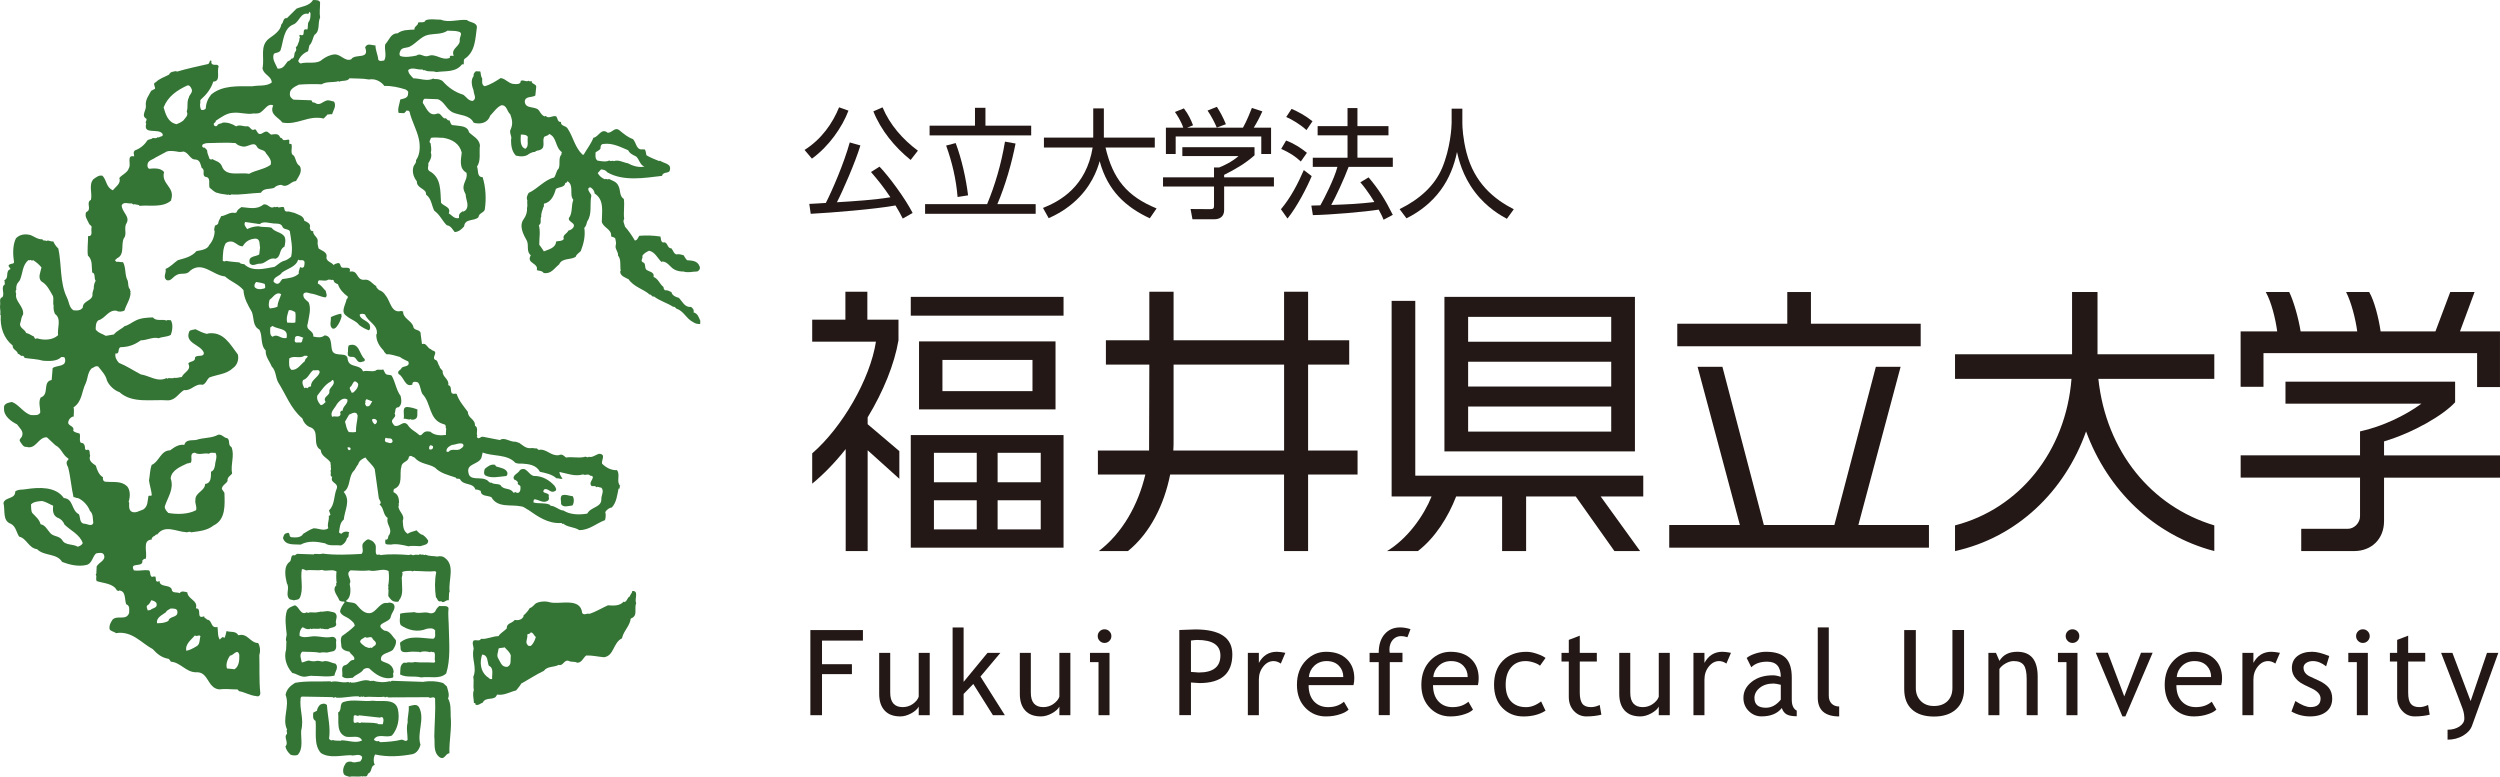
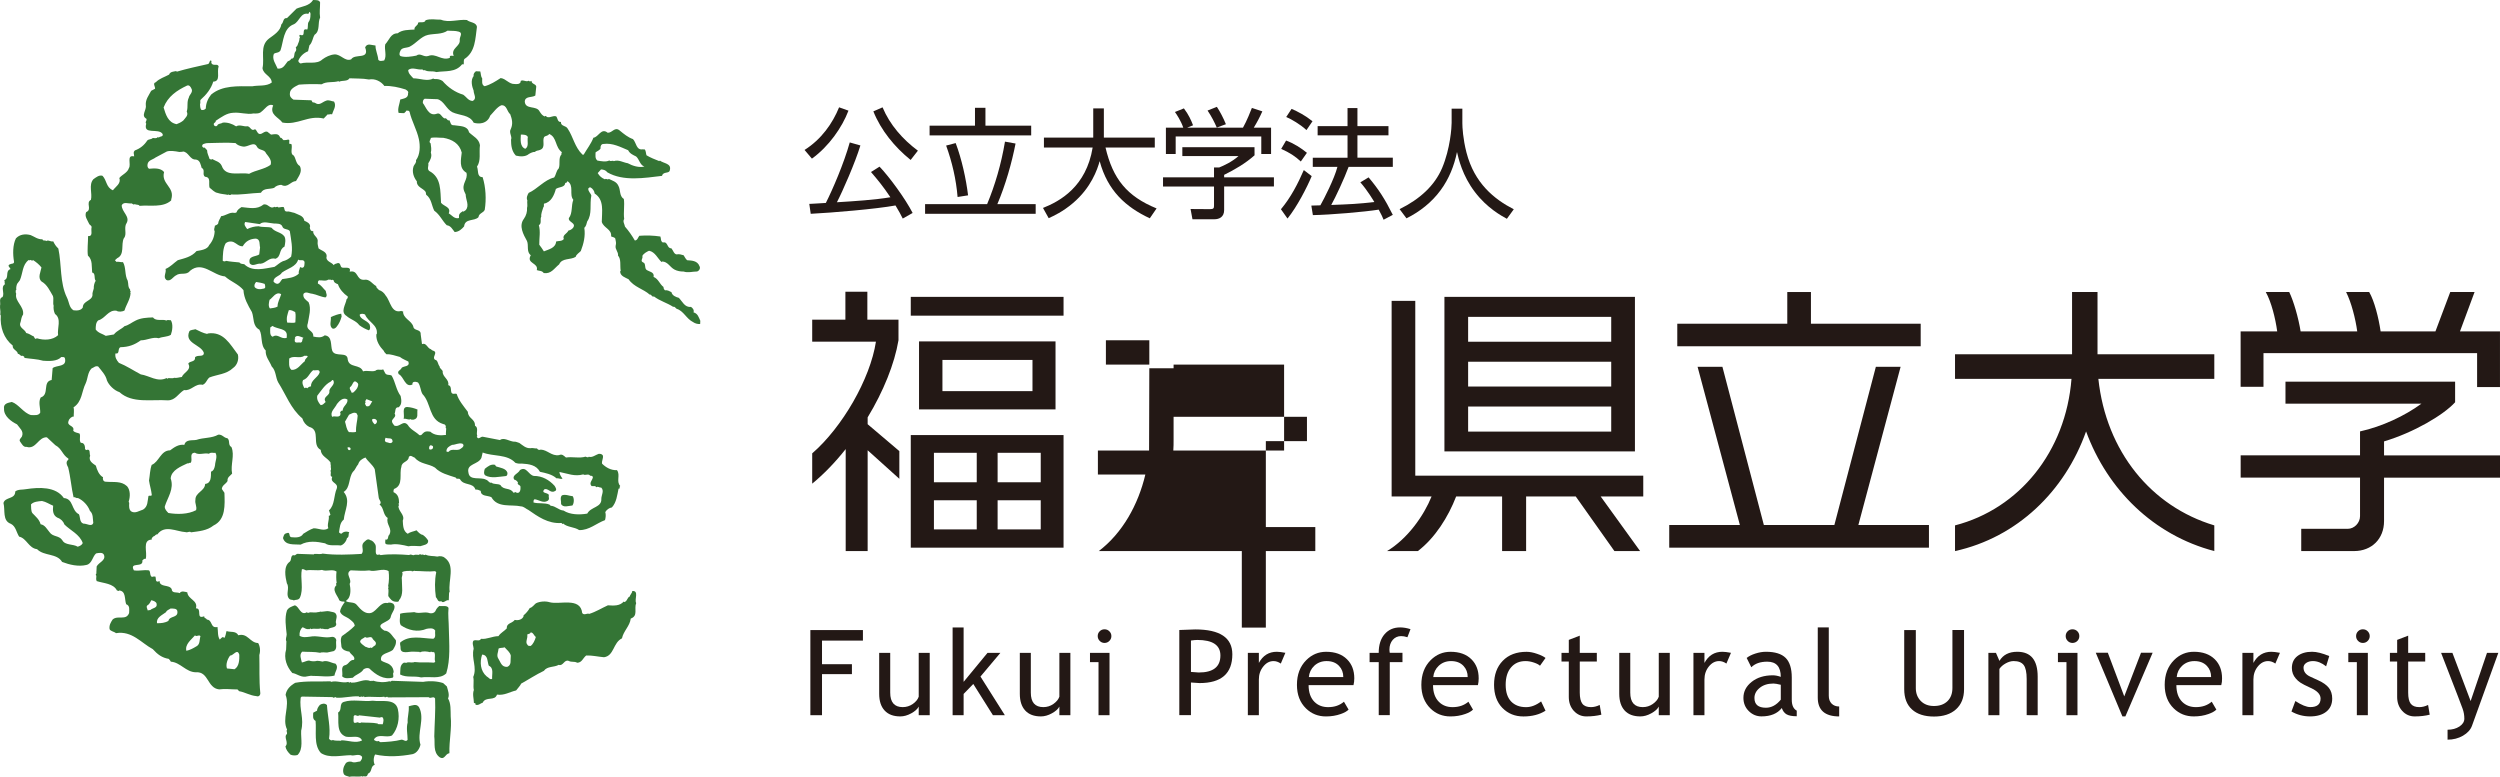
<svg xmlns="http://www.w3.org/2000/svg" version="1.1" id="レイヤー_1" x="0px" y="0px" width="152px" height="47.229px" viewBox="-0.002 0 152 47.229" enable-background="new -0.002 0 152 47.229" xml:space="preserve">
  <g>
    <g>
      <path fill="#347535" d="M20.769,19.239c-0.059,0.235-0.158,0.456-0.318,0.645c-0.045,0.05-0.132,0.128-0.233,0.094    c-0.229-0.162-0.075-0.466-0.105-0.697c0.198-0.099,0.411-0.174,0.631-0.209L20.769,19.239z" />
-       <path fill="#347535" d="M22.164,21.823c0.069,0.181-0.121,0.148-0.205,0.19c-0.314,0.062-0.247-0.337-0.552-0.314    c-0.101,0.007-0.201-0.006-0.262-0.105c-0.007-0.047,0.036-0.107-0.026-0.134l0.036-0.032c0.007-0.104-0.014-0.306,0.044-0.427    C21.855,20.777,21.834,21.554,22.164,21.823z" />
      <path fill="#347535" d="M25.383,24.901c-0.047,0.262,0.095,0.545-0.252,0.617c-0.054-0.015-0.134,0.023-0.163-0.037    c-0.139,0.078-0.267-0.053-0.429-0.016c0.075-0.241-0.136-0.727,0.221-0.719C24.985,24.762,25.188,24.818,25.383,24.901z" />
      <path fill="#347535" d="M16.687,12.57c0.063,0.088,0.161-0.062,0.229,0.041c0.114,0.008,0.205-0.048,0.331-0.021    c0.063,0.087,0.021,0.277,0.188,0.27c0.134-0.025,0.307,0.056,0.458,0.081c0.225,0.118,0.568,0.163,0.61,0.482    c0.141,0.06,0.355,0.149,0.349,0.344c-0.042,0.071,0.004,0.189,0.06,0.267c0.034,0.001,0.08-0.007,0.096,0.035l0.033-0.033    c-0.038,0.3,0.324,0.366,0.272,0.667c-0.022,0.113,0.026,0.271,0.054,0.398c0.201,0.163,0.573,0.209,0.475,0.579    c0.044,0.241,0.313,0.261,0.448,0.441c0.054-0.096,0.155-0.081,0.232-0.123c0.218-0.042,0.131,0.236,0.285,0.273    c0.171,0.038,0.561-0.088,0.453,0.248c0.542-0.123,0.379,0.517,0.875,0.493c0.336-0.069,0.497,0.259,0.742,0.385    c-0.019,0.104,0.106,0.157,0.161,0.237c0.169,0.047,0.324,0.179,0.415,0.344c0.285,0.323,0.334,1.11,0.955,0.924    c0.021,0.018,0.035,0.047,0.063,0.035l0.036-0.032c-0.036,0.47,0.542,0.58,0.627,0.977c0.044,0.244,0.463,0.118,0.443,0.446    l0.079,0.594c0.271-0.108,0.317,0.258,0.551,0.316c0.07,0.115,0.272,0.063,0.253,0.241c-0.014,0.127-0.153,0.278-0.014,0.394    c0.184,0.017,0.165,0.279,0.282,0.406c-0.007,0.128,0.161,0.184,0.188,0.303c-0.036,0.333,0.419,0.482,0.334,0.834    c0.33,0.074-0.021,0.629,0.446,0.512l0.029,0.035l0.034-0.032c0.122,0.411,0.421,0.754,0.685,1.109    c0.015,0.418,0.448,0.415,0.434,0.842c0.245,0.135,0.047,0.436,0.144,0.629l-0.036,0.033c0.102,0.252,0.243-0.044,0.395,0.015    l1.017,0.197c0.228-0.185,0.566,0.076,0.852,0.1c0.087-0.022,0.222,0.046,0.326,0.076c0.21,0.146,0.394,0.338,0.682,0.318    c0.108-0.032,0.252,0.028,0.391,0.016c0.059,0.094,0.136,0.106,0.231,0.07c0.409,0.021,0.656,0.407,1.107,0.337    c0.191-0.091,0.287,0.035,0.423,0.145c0.375-0.064,0.83,0.063,1.189-0.054c0.052,0.019,0.104,0.048,0.166,0.037l0.032-0.031    c0.206,0.069,0.406-0.108,0.6-0.176c0.104-0.006,0.2,0.006,0.259,0.105c0.033,0.187-0.08,0.306-0.052,0.492    c0.232,0.229,0.54,0.412,0.909,0.395c0.22,0.305-0.067,0.677,0.198,0.964c-0.081,0.035,0.021,0.18-0.104,0.161    c-0.084,0.399-0.123,0.827-0.403,1.14c-0.161,0.024-0.316,0.135-0.404,0.282c0.047,0.15,0.026,0.345-0.016,0.49    c-0.528,0.194-0.968,0.624-1.572,0.607c-0.297-0.2-0.7-0.16-0.976-0.398L34.2,31.867l-0.063-0.07    c-0.822,0.062-1.456-0.408-2.015-0.794c-0.13-0.051-0.273-0.213-0.453-0.216c-0.582-0.133-1.419,0.116-1.793-0.557    c-0.221-0.117-0.648-0.035-0.648-0.383c-0.101-0.042-0.197-0.095-0.324-0.08c-0.142-0.452-0.711-0.219-0.934-0.624    c-0.064-0.085-0.222,0.024-0.264-0.108c-0.441-0.147-0.933-0.258-1.261-0.604c-0.386-0.248-0.912-0.208-1.23-0.603    c-0.115-0.032-0.25-0.194-0.36-0.048c-0.02,0.326-0.441,0.271-0.453,0.61c-0.144,0.402,0.144,1.116-0.441,1.337    c-0.042,0.049-0.038,0.125-0.04,0.194c0.294,0.133,0.337,0.382,0.34,0.674c-0.111,0.047,0.072,0.111-0.038,0.159    c-0.015,0.345,0.417,0.551,0.263,0.899c0.019,0.298,0.014,0.631,0.299,0.8c0.166-0.121,0.356-0.135,0.538-0.21    c0.096,0.106,0.227,0.257,0.384,0.279c0.144,0.104,0.222,0.192,0.32,0.338c0.042,0.27-0.299,0.283-0.477,0.348    c-0.242,0.001-0.502-0.046-0.723,0.007c-0.328-0.082-0.743-0.172-1.05-0.104c-0.069-0.013-0.238,0.02-0.329-0.043    c-0.059-0.068-0.012-0.177-0.022-0.264c0.222,0.057,0.125-0.213,0.24-0.288c0.213-0.396-0.215-0.625-0.096-1.025    c-0.304-0.188-0.211-0.613-0.498-0.81c0.178-0.136-0.039-0.284-0.049-0.431c-0.083-0.574-0.161-1.146-0.241-1.723    c-0.136-0.284-0.41-0.458-0.564-0.711c-0.201,0.074-0.385,0.198-0.443,0.413c-0.129,0.14-0.163,0.319-0.313,0.451    c-0.283,0.366-0.154,0.981-0.57,1.23c0.448,0.517,0.059,1.104,0.007,1.68c-0.243,0.194-0.243,0.499-0.29,0.783    c0.052,0.021,0.089,0.097,0.161,0.071c0.118-0.136,0.316-0.148,0.464-0.083c-0.078,0.115,0.014,0.295-0.141,0.354    c-0.032,0.194-0.21,0.41-0.381,0.451c-0.314-0.044-0.701,0.055-0.951-0.132c-0.506-0.113-1.03-0.169-1.484,0.079    c-0.4-0.033-0.928,0.072-1.074-0.399c0.044-0.13,0.054-0.256,0.208-0.292c0.29-0.12,0.096,0.23,0.319,0.242    c0.271,0.032,0.582,0.018,0.701-0.207c0.205-0.124,0.411-0.268,0.638-0.337c0.294-0.005,0.627,0.197,0.892-0.003    c-0.095-0.217,0.065-0.485,0.025-0.755c0.049,0.011,0.068-0.044,0.102-0.066l-0.089-0.265c0.364-0.323,0.284-0.902,0.476-1.334    c0.108-0.367-0.437-0.314-0.276-0.703c-0.188-0.032-0.025-0.264-0.115-0.365c0.063-0.042,0.024-0.131,0.041-0.195l-0.033-0.033    c0.065-0.073-0.027-0.168,0.009-0.265c-0.175-0.296-0.587-0.39-0.601-0.78c-0.587-0.306,0.028-1.211-0.708-1.404    c-0.191-0.097-0.347-0.285-0.413-0.513c-0.708-0.589-0.997-1.454-1.47-2.193c-0.167-0.306-0.121-0.699-0.394-0.967    c-0.124-0.32-0.391-0.589-0.362-0.968c-0.345-0.341-0.17-0.874-0.385-1.265c-0.426-0.226-0.315-0.707-0.455-1.072    c-0.242-0.418-0.485-0.836-0.514-1.334c-0.306-0.371-0.772-0.515-1.124-0.833c-0.732-0.061-1.376-0.964-2.128-0.337    c-0.208,0.29-0.596,0.081-0.835,0.267c-0.183,0.075-0.354,0.425-0.607,0.278c-0.209-0.19,0.021-0.421-0.042-0.662    c0.299-0.126,0.495-0.356,0.745-0.533c0.415-0.119,0.834-0.2,1.14-0.555c0.281-0.051,0.661-0.093,0.771-0.369    c0.207-0.234,0.32-0.531,0.33-0.842c-0.076-0.107,0.015-0.22,0.013-0.33c0.067-0.031,0.143-0.054,0.197-0.124    c0.015-0.175,0.125-0.305,0.185-0.457c0.24-0.02,0.424-0.187,0.667-0.207c0.044-0.012,0.195,0.037,0.264-0.022    c0.054-0.161,0.171-0.231,0.306-0.322c0.478,0.044,0.943,0.167,1.325-0.151C16.296,12.342,16.401,12.75,16.687,12.57z     M16.653,13.589c-0.273-0.016-0.65-0.165-0.86,0.037c-0.25-0.042-0.589-0.086-0.886-0.129c-0.113,0.161,0.036,0.307,0.121,0.432    c0.213-0.11,0.445-0.167,0.695-0.173c0.243,0.077,0.589,0.018,0.787,0.093c0.212,0.277,0.568,0.247,0.775,0.519    c0.106,0.173,0.052,0.442,0.01,0.628c-0.357,0.17-0.181,0.608-0.552,0.738c-0.379-0.11-0.573,0.271-0.9,0.3    c-0.232-0.04-0.479,0.207-0.661-0.021c-0.117-0.474,0.334-0.385,0.577-0.542l0.052-0.428c-0.052-0.191,0.029-0.483-0.248-0.536    c-0.349,0.011-0.624,0.147-0.806,0.466c-0.229,0.015-0.368-0.166-0.549-0.25c-0.166-0.072-0.371-0.046-0.498,0.083    c-0.158,0.303-0.161,0.676-0.17,1.046c0.047,0.044,0.147,0.061,0.198,0.007c0.264,0.054,0.542,0.068,0.817,0.097    c0.07,0.099,0.189,0.09,0.294,0.108c0.493,0.492,1.241,0.26,1.838,0.162c0.151-0.093,0.323-0.265,0.509-0.344    c0.186-0.041,0.354-0.136,0.504-0.277c0.118-0.532-0.004-1.014-0.081-1.553c-0.119-0.161-0.384-0.072-0.453-0.279    C17.093,13.569,16.805,13.598,16.653,13.589z M18.126,15.782c-0.121,0.442-0.649,0.543-0.988,0.792    c-0.123,0.231-0.502,0.232-0.512,0.541c0.059,0.08,0.134,0.128,0.227,0.142c0.166-0.01,0.206-0.191,0.31-0.289    c0.349-0.056,0.721-0.068,1-0.327c-0.026-0.153,0.054-0.26,0.076-0.394c0.041,0.001,0.079-0.004,0.1,0.036    c0.196,0.003,0.167-0.211,0.176-0.355C18.453,15.731,18.23,15.882,18.126,15.782z M19.961,16.999    c-0.151,0.115-0.379,0.033-0.565,0.046c-0.081,0.039-0.066,0.122-0.071,0.196c0.213,0.102,0.3,0.273,0.479,0.447    c0.005,0.126,0.131,0.29-0.014,0.395c-0.29-0.031-0.533-0.174-0.816-0.226c-0.177-0.003-0.381-0.171-0.528,0.014    c-0.042,0.255,0.151,0.359,0.313,0.502c0.181,0.394,0.017,0.88-0.047,1.286c-0.161,0.458,0.365,0.397,0.334,0.803    c0.259,0.05,0.479,0.097,0.695-0.073c0.479,0.049,0.342,0.613,0.459,0.939c0.173,0.416,0.927,0.015,0.939,0.525    c0.087,0.543,0.753,0.261,0.931,0.726c0.271-0.08,0.525,0.049,0.761-0.042c0.116-0.125,0.328-0.004,0.464-0.082    c0.042,0.08,0.081,0.157,0.123,0.235c0.084,0.145,0.273,0.07,0.392,0.147c0.232,0.394,0.267,0.861,0.547,1.239    c0.047,0.235,0.096,0.512-0.121,0.686c-0.248-0.018-0.177,0.245-0.245,0.387c0.116,0.162-0.076,0.271-0.146,0.392    c-0.055,0.146,0.078,0.252,0.124,0.332c0.331,0.141,0.536-0.37,0.824-0.035c0.167,0.284,0.474,0.396,0.703,0.618    c0.154,0.033,0.161-0.086,0.268-0.155c0.13-0.102,0.24-0.074,0.397-0.054c0.245,0.23,0.623,0.242,0.953,0.196    c-0.02-0.099,0.016-0.301,0.014-0.393l-0.036-0.034c0.04-0.135-0.03-0.225-0.152-0.236c-0.879-0.267-0.711-1.263-1.256-1.823    c-0.128-0.218-0.109-0.495-0.271-0.702c-0.101-0.05-0.376-0.094-0.337,0.122c-0.446,0.219-0.525-0.486-0.832-0.625    c-0.139-0.208,0.121-0.226,0.176-0.39c0.137-0.125,0.518-0.05,0.408-0.378c-0.171-0.095-0.361-0.153-0.516-0.282    c-0.268-0.065-0.557-0.185-0.818-0.162c-0.052-0.068-0.141-0.12-0.158-0.204c-0.258-0.27-0.478-0.604-0.458-1.003L22.91,20.3    c0.064-0.562-0.529-0.709-0.718-1.178c-0.087-0.044-0.253-0.081-0.33,0.021c0.042,0.28,0.434,0.32,0.606,0.579    c0.033,0.103,0.068,0.289-0.042,0.362c-0.212-0.073-0.406-0.181-0.585-0.315c-0.189-0.27-0.555-0.354-0.771-0.558    c-0.399-0.244-0.047-0.699,0-1.019c0.062-0.041,0.078-0.095,0.074-0.163c-0.262-0.18-0.507-0.455-0.599-0.747    c-0.105-0.042-0.26-0.1-0.254-0.238c-0.048,0.008-0.093-0.083-0.135-0.006C20.111,16.977,20.025,17.017,19.961,16.999z     M15.571,17.144c-0.076,0.083-0.147,0.217-0.076,0.328c0.121,0.126,0.337,0.13,0.493,0.082c0.197-0.007,0.134-0.164,0.104-0.292    C15.893,17.193,15.787,17.18,15.571,17.144z M16.388,18.228c-0.04,0.154-0.092,0.386,0.02,0.526    c0.157-0.024,0.324-0.034,0.464-0.113c0-0.286,0.152-0.5,0.221-0.752C16.785,17.688,16.573,18.117,16.388,18.228z M17.557,18.86    c-0.081,0.269-0.165,0.46-0.096,0.755c0.167-0.006,0.351,0.042,0.495-0.014c-0.002-0.211,0.044-0.438-0.01-0.628    C17.824,18.915,17.713,18.833,17.557,18.86z M16.563,19.817l-0.132,0.093c-0.004,0.204-0.052,0.493,0.147,0.564    c0.309-0.224,0.501,0.185,0.854,0.064l0.002-0.101C17.491,19.946,16.855,20.025,16.563,19.817z M17.925,20.524l0.034,0.033    c-0.062,0.021-0.027,0.083-0.041,0.128c-0.02,0.227,0.237,0.102,0.358,0.146c0.163-0.049,0.053-0.225,0.177-0.289    C18.295,20.485,18.038,20.329,17.925,20.524z M18.511,21.629c-0.294,0.203-0.631-0.039-0.928,0.165    c-0.004,0.25-0.054,0.551,0.141,0.697c0.37,0.017,0.549-0.334,0.809-0.532c0.002-0.152,0.139-0.188,0.176-0.292    C18.668,21.605,18.578,21.643,18.511,21.629z M19.04,22.506c-0.258,0.205-0.29,0.483-0.613,0.602    c-0.101,0.177,0.021,0.375,0.08,0.5l0.036-0.033c0.044,0.014,0.107-0.022,0.131,0.039c0.065-0.072,0.143-0.117,0.236-0.124    c-0.033-0.372,0.417-0.528,0.522-0.839C19.448,22.408,19.171,22.555,19.04,22.506z M20.272,23.14    c-0.087-0.094-0.092,0.022-0.167,0.062c-0.346,0.164-0.58,0.556-0.82,0.86c-0.037,0.229,0.068,0.407,0.212,0.569    c0.15-0.006,0.182-0.097,0.301-0.189c-0.218-0.349,0.293-0.36,0.222-0.684C20.057,23.53,20.385,23.396,20.272,23.14z     M21.746,23.291c-0.294-0.302-0.282,0.161-0.468,0.248c-0.057,0.141,0.084,0.213,0.089,0.332l0.097,0.002    c0.155-0.121,0.313-0.298,0.314-0.514L21.746,23.291z M22.278,24.265c-0.017,0.064-0.125,0.126-0.042,0.197L22.2,24.493    c-0.029,0.083,0.041,0.132,0.062,0.199c0.246,0.077,0.259-0.156,0.372-0.285L22.278,24.265z M20.484,24.564    c-0.113,0.25-0.451,0.486-0.288,0.781c0.147-0.088,0.387,0.077,0.498-0.115c-0.012-0.053,0.033-0.129-0.027-0.163    c0.054-0.035,0.087-0.134,0.167-0.096c-0.011-0.276,0.329-0.39,0.289-0.681C20.857,24.132,20.633,24.377,20.484,24.564z     M21.684,25.135c-0.161-0.106-0.321,0.02-0.465,0.08l-0.245,0.423c0.073,0.212,0.075,0.454,0.241,0.636    c0.148-0.008,0.304,0.035,0.431-0.021c-0.019-0.388,0.076-0.618,0.099-0.984L21.684,25.135z M22.625,25.497    c-0.019,0.124,0.069,0.217,0.156,0.302c0.076-0.021,0.129-0.094,0.136-0.16C22.928,25.491,22.737,25.423,22.625,25.497z     M23.447,26.614c-0.042,0.063-0.087,0.213,0.023,0.265c0.139,0.012,0.282,0.146,0.396-0.02    C23.87,26.56,23.618,26.703,23.447,26.614z M28.113,26.975c-0.243-0.064-0.413,0.072-0.631,0.074    c-0.161,0.077-0.345,0.174-0.34,0.387c0.021,0.063,0.083,0.021,0.127,0.036c0.17-0.219,0.415-0.061,0.665-0.144    c0.095-0.062,0.268-0.144,0.241-0.285L28.113,26.975z M26.198,27.071c-0.096,0.01-0.114,0.112-0.109,0.194    c-0.009,0.056,0.055,0.079,0.1,0.066c0.094-0.006,0.16-0.076,0.136-0.188C26.29,27.096,26.243,27.087,26.198,27.071z     M21.117,27.224c0.044,0.057,0.035,0.181,0.161,0.135c0.04-0.018,0.035-0.059,0.035-0.094    C21.278,27.179,21.168,27.173,21.117,27.224z M29.345,27.512l-0.078,0.325c-0.186,0.422-0.919,0.341-0.788,0.896    c0.063,0.527,0.736,0.24,1.07,0.434c0.123,0.023,0.208,0.232,0.325,0.175c0.15,0.126,0.391,0.05,0.554,0.152    c0.177,0.324,0.596,0.131,0.778,0.454c0.074,0.034,0.134-0.086,0.192,0.009c0.225,0.066,0.259-0.193,0.246-0.356    c0-0.137-0.229-0.104-0.154-0.27c-0.066-0.096-0.12-0.143-0.227-0.172c-0.166-0.269,0.245-0.354,0.349-0.579    c0.396-0.257,0.506,0.299,0.847,0.357c0.513-0.005,0.941,0.251,1.26,0.604c0.052,0.095,0.186,0.27-0.009,0.33    c-0.243,0.128-0.396-0.213-0.62-0.118c-0.206,0.255,0.183,0.176,0.282,0.338c-0.045,0.154,0.074,0.252-0.077,0.359    c-0.273,0.167-0.528-0.063-0.79-0.096c-0.083,0.04-0.066,0.122-0.071,0.196c0.269,0.088,0.695,0.001,0.983,0.135l0.061,0.065    c0.302,0.013,0.486,0.271,0.783,0.292c0.391,0.258,0.978,0.268,1.443,0.185c0.213-0.421,0.888-0.366,0.855-0.896    c-0.001-0.228,0.196-0.496-0.01-0.689c-0.109,0.023-0.195-0.099-0.294-0.013c-0.054-0.12-0.195-0.052-0.292-0.078    c-0.179-0.197,0.076-0.356,0.084-0.556c-0.042-0.06-0.096-0.077-0.166-0.069c-0.108-0.157-0.299,0.009-0.421-0.083    c-0.527,0.146-0.947-0.05-1.448-0.148c-0.002,0.118,0.092,0.283,0.186,0.402c-0.11,0.06-0.229-0.039-0.362-0.013    c-0.278-0.254-0.687-0.328-1.009-0.398c-0.221-0.419-0.669-0.473-1.103-0.5c-0.158,0.01-0.248,0.006-0.391-0.046    C30.825,27.593,29.985,27.768,29.345,27.512z" />
      <path fill="#347535" d="M30.11,28.264c-0.014,0.047,0.042,0.064,0.062,0.099c0.248,0.08,0.604,0.115,0.679,0.386    c0.002,0.083-0.01,0.188-0.105,0.197c-0.397,0.034-0.884,0.163-1.251-0.046c-0.106-0.093-0.06-0.287-0.02-0.396    C29.663,28.356,29.844,28.198,30.11,28.264z" />
      <path fill="#347535" d="M34.822,30.171c0.092,0.15,0.083,0.419-0.021,0.563c-0.215,0.012-0.564,0.159-0.689-0.092    c0.018-0.173-0.084-0.388,0.052-0.525C34.384,30.036,34.602,30.151,34.822,30.171z" />
      <path fill="#347535" d="M27.268,36.96c-0.042,0.408,0.018,0.857,0.02,1.286c0.019,0.911,0.106,1.84-0.158,2.696    c-0.396,0.382-1.013,0.163-1.525,0.245c-0.446-0.113-0.879,0.03-1.278-0.177c0.025-0.264-0.047-0.567,0.224-0.72    c0.079-0.01,0.17,0.036,0.231-0.022c0.101-0.01,0.301,0.039,0.426-0.018c0.372,0.049,0.783,0.006,1.188,0.04l0.065-0.065    c-0.08-0.178,0.047-0.435-0.08-0.592c-0.065,0.08-0.155-0.071-0.23,0.021c-0.187-0.048-0.45-0.086-0.624,0.012    c-0.024-0.063-0.087-0.021-0.132-0.036c-0.044-0.001-0.175-0.007-0.263-0.009c-0.242-0.025-0.794,0.187-0.781-0.227    c0.007-0.113-0.049-0.207-0.022-0.328c0.564-0.475,1.306-0.255,2.015-0.229c0.187-0.096,0.077-0.325,0.117-0.49    c-0.104-0.189-0.357-0.146-0.525-0.115c-0.537,0.231-1.139,0.084-1.57-0.221c-0.114-0.193-0.029-0.464-0.044-0.693    c0.266-0.086,0.573-0.064,0.862-0.1c0.309,0.122,0.636-0.057,0.952,0.066c0.135,0.018,0.25-0.007,0.332-0.123    c0.047-0.123,0.127-0.229,0.241-0.319C26.857,36.881,27.181,36.778,27.268,36.96z" />
      <path fill="#347535" d="M18.66,37.221c0.023,0.063,0.087,0.022,0.132,0.038l0.034-0.032c0.136-0.002,0.369,0.037,0.527-0.014    c0.036,0.001,0.076,0.01,0.096-0.031c0.166,0.043,0.357-0.053,0.564-0.015c0.146,0.048,0.353,0.027,0.421,0.182    c0.105,0.201-0.089,0.394,0.012,0.596c-0.022,0.255-0.354,0.171-0.504,0.312c-0.109-0.019-0.24,0.021-0.328-0.045    c-0.04,0.077-0.084-0.013-0.131-0.005c-0.167,0.063-0.396-0.017-0.563,0.045c-0.047-0.1-0.091,0.047-0.163-0.005    c-0.151,0.029-0.24-0.074-0.358-0.111c-0.138,0.109-0.208,0.31-0.187,0.522c0.208,0.117,0.396,0.079,0.627,0.053    c0.442-0.095,0.872,0.109,1.319,0.014c0.142-0.03,0.276,0.076,0.285,0.208c-0.052,0.218,0.094,0.527-0.155,0.654    c-0.13,0.029-0.265,0.057-0.395,0.086c-0.105,0.009-0.306-0.04-0.431,0.017c-0.339-0.072-0.724-0.045-1.087-0.069    c-0.203,0.17-0.066,0.457-0.023,0.658c0.151-0.022,0.278-0.111,0.434-0.119c0.141,0.055,0.349,0.064,0.494,0.017    c0.08-0.003,0.215,0.025,0.327,0.048c0.288-0.106,0.523,0.084,0.788,0.125c0.227,0.229-0.039,0.48-0.059,0.726    c-0.404,0.104-0.879,0.014-1.32,0.019c-0.129-0.033-0.309,0.034-0.461,0.049c-0.307,0.023-0.54-0.198-0.783-0.224    c-0.334-0.371-0.538-0.89-0.379-1.431c0.002-0.123,0.013-0.33,0.018-0.496c-0.074-0.136,0.017-0.28,0.017-0.425    c-0.047-0.464-0.134-0.997,0.016-1.451c0.1-0.188,0.303-0.242,0.474-0.312C18.184,36.845,18.262,37.462,18.66,37.221z" />
      <path fill="#347535" d="M22.822,33.117c0.066,0.164-0.017,0.392,0.047,0.561c0.083,0.129,0.167-0.026,0.265,0.073    c0.572-0.079,1.181-0.049,1.743-0.005c0.097-0.074,0.181,0.014,0.263,0.011c0.094-0.055,0.262-0.021,0.331-0.021    c0.027-0.062,0.088-0.021,0.132-0.028l0.031,0.032c0.07-0.084,0.161,0.069,0.233-0.021c0.232,0.115,0.48,0.07,0.718,0.121    c0.156-0.044,0.339-0.031,0.46,0.079c0.646,0.465,0.196,1.373,0.292,2.056c-0.044,0.056-0.039,0.125-0.041,0.196    c-0.002,0.072-0.01,0.219-0.012,0.327c-0.179-0.055-0.316,0.231-0.461,0.053c-0.215,0.084-0.219-0.155-0.323-0.241    c-0.069-0.502-0.081-1.014,0.021-1.517l-0.064-0.067c-0.388,0.048-0.851-0.011-1.218-0.011c-0.092-0.046-0.167,0.082-0.231-0.009    c-0.181,0.011-0.386-0.014-0.564,0.079c0.084,0.14-0.047,0.268-0.014,0.429c-0.008,0.407,0.127,0.966-0.175,1.28    c0.021,0.082-0.094,0.11-0.169,0.092c-0.245,0-0.351-0.158-0.48-0.345c-0.007-0.167,0.041-0.352-0.015-0.495    c0.018-0.021,0.045-0.038,0.033-0.067l-0.029-0.033c0.059-0.282,0.07-0.633,0.029-0.923c-0.346-0.209-0.793,0.074-1.183-0.041    c-0.355,0.05-0.788-0.003-1.122-0.006c-0.365,0.215,0.109,0.534-0.062,0.822c0.065,0.295,0.083,0.692-0.097,0.919l-0.136,0.128    c0.206,0.135,0.521,0.022,0.683,0.253c0.217,0.258,0.501,0.576,0.872,0.46c0.35-0.129,0.557-0.682,0.976-0.591    c0.113-0.063,0.262-0.018,0.359,0.046c0.212,0.255-0.104,0.522-0.158,0.784c-0.035,0.382-1.098,0.386-0.394,0.843    c0.351,0.01,0.491,0.354,0.705,0.584c0.038,0.243-0.076,0.414-0.182,0.588c-0.238,0.21-0.801,0.195-0.717,0.635    c0.158,0.14,0.39,0.141,0.55,0.282c0.15,0.115,0.204,0.269,0.217,0.438c-0.092,0.113,0.021,0.202-0.044,0.327    c-0.555,0.169-1.066-0.189-1.432-0.545c-0.127-0.065-0.259-0.021-0.364,0.052c-0.132,0.24-0.473,0.303-0.644,0.505    c-0.237,0.021-0.49,0.087-0.652-0.088c0.07-0.229-0.144-0.62,0.221-0.685c0.206-0.084,0.234-0.32,0.502-0.312    c0.105-0.204-0.21-0.325-0.28-0.502c-0.193-0.021-0.421-0.097-0.482-0.283c-0.013-0.227-0.092-0.443,0.022-0.656    c0.245-0.173,0.56-0.397,0.783-0.632c-0.021-0.199-0.176-0.287-0.318-0.408c-0.192-0.15-0.485-0.201-0.574-0.449    c0.022-0.223,0.171-0.423,0.282-0.582c-0.021-0.041-0.061-0.033-0.099-0.034c-0.049,0.009-0.167-0.02-0.229-0.075    c-0.084-0.271-0.495-0.636-0.165-0.931c-0.04-0.021-0.031-0.063-0.028-0.098l0.033-0.032c-0.035-0.216-0.033-0.49-0.009-0.69    c-0.271-0.178-0.592,0.029-0.885-0.098c-0.299,0.06-0.657-0.027-0.959,0.031c-0.084-0.021-0.153-0.1-0.262-0.072    c-0.114,0.566,0.125,1.198-0.125,1.739c-0.082,0.149-0.248,0.103-0.367,0.154c-0.113-0.064-0.195,0.005-0.294-0.113    c-0.215-0.255,0.062-0.631-0.129-0.927c-0.089-0.38-0.224-1.027,0.177-1.31c0.136-0.111,0.014-0.461,0.309-0.387l0.136-0.092    c0.339,0.011,0.72,0.025,1.019,0.035c0.025-0.041,0.063-0.031,0.103-0.03c0.101-0.009,0.302,0.038,0.428-0.021    c0.743,0.104,1.638,0.063,2.372,0.02c0.186-0.206-0.067-0.483,0.123-0.689c0.114-0.104,0.243-0.274,0.4-0.152    C22.647,32.864,22.746,32.982,22.822,33.117z M22.197,38.73c-0.101,0.093-0.283,0.12-0.304,0.284    c0.038,0.128,0.23,0.228,0.317,0.307c0.114,0.019,0.213,0.128,0.329,0.045l0.033,0.032c0.092-0.015,0.145-0.137,0.233-0.153    c0.166-0.23-0.123-0.283-0.18-0.467C22.484,38.66,22.339,38.846,22.197,38.73z" />
      <path fill="#347535" d="M38.678,36.666c-0.141,0.343,0.135,0.78-0.33,0.942c-0.054,0.456-0.447,0.763-0.534,1.203    c-0.551,0.267-0.469,1.06-1.092,1.149c-0.406-0.036-0.703-0.118-1.085-0.106c-0.205,0.167-0.258,0.434-0.544,0.441    c-0.187-0.104-0.337-0.013-0.523-0.114c-0.269-0.099-0.331,0.339-0.601,0.241c-0.283,0.162-0.693,0.07-0.902,0.364    c-0.473,0.224-0.942,0.536-1.379,0.775c-0.07,0.15-0.209,0.276-0.311,0.418c-0.387,0.087-0.718,0.319-1.162,0.253    c-0.139,0.422-0.678,0.08-0.877,0.5c-0.123,0.018-0.245,0.183-0.429,0.115c0-0.036,0.01-0.078-0.034-0.099l-0.063-0.003    c-0.004-0.264-0.101-0.528-0.004-0.793c-0.059-0.243,0.023-0.545-0.038-0.791c0.253-0.582-0.129-1.126,0.026-1.712    c-0.007-0.165-0.109-0.335-0.014-0.494c0.174-0.092,0.353,0.074,0.463-0.115c0.346,0.044,0.69-0.16,1.06-0.162    c0.126-0.201,0.348-0.297,0.509-0.476c-0.037-0.317,0.334-0.304,0.481-0.511c0.224,0.049,0.455-0.027,0.533-0.212l0.002-0.065    c0.141-0.114,0.287-0.282,0.379-0.447c0.15-0.023,0.271-0.211,0.373-0.286c0.239-0.121,0.596-0.141,0.826-0.067    c0.604,0.171,1.881-0.331,1.989,0.66c0.119,0.166,0.302-0.016,0.424,0.051c0.399-0.121,0.759-0.352,1.138-0.522    c0.356,0.024,0.718,0.049,0.963-0.229l0.031,0.033c0.196-0.05,0.158-0.266,0.344-0.349c0.002-0.101,0.144-0.197,0.142-0.326    C38.873,35.904,38.553,36.44,38.678,36.666z M32.257,38.452c-0.021,0.095-0.134,0.083-0.203,0.126    c0.052,0.233-0.144,0.458,0.014,0.625c0.035,0.084,0.121,0.064,0.191,0.072c0.152-0.1,0.262-0.347,0.319-0.549    C32.467,38.665,32.421,38.438,32.257,38.452z M30.678,39.355c-0.116,0.054-0.262,0.011-0.368,0.082    c-0.014,0.205-0.139,0.406-0.019,0.597c0.152,0.235,0.192,0.526,0.544,0.513c0.283-0.114,0.184-0.397,0.219-0.686    C31.002,39.638,30.813,39.516,30.678,39.355z M29.311,39.799c-0.153,0.458-0.112,0.996,0.28,1.329    c0.114,0.05,0.203,0.229,0.329,0.142c-0.021-0.284,0.118-0.652-0.203-0.796C29.618,40.236,29.684,39.823,29.311,39.799z" />
      <path fill="#347535" d="M19.459,0.144c0.004,0.353-0.05,0.594,0.002,0.922c-0.163,0.326,0.019,0.811-0.334,1.045    c-0.129,0.204-0.125,0.466-0.318,0.649l-0.081,0.357c-0.252,0.096-0.464,0.292-0.578,0.538c-0.047,0.104,0.06,0.172,0.123,0.205    c0.43-0.132,0.981,0.083,1.33-0.251c0.201-0.148,0.461-0.279,0.736-0.301c0.386-0.015,0.641,0.455,1.01,0.299    c0.232-0.378,1.141,0.053,0.849-0.728c0.131-0.287,0.403-0.123,0.631-0.111c-0.01,0.273,0.144,0.561,0.169,0.864    c0.081,0.121,0.248,0.058,0.359,0.045C23.531,3.377,23.349,3,23.422,2.693c0.243-0.258,0.33-0.671,0.75-0.667    c0.29-0.226,0.665-0.204,1.03-0.23c-0.049-0.192,0.233-0.238,0.214-0.417c0.144-0.074,0.394,0.052,0.461-0.15    c0.317-0.108,0.616-0.025,0.924-0.034c0.483,0.202,1.077-0.032,1.583,0.021c0.191,0.167,0.565,0.124,0.612,0.418    c-0.102,0.721-0.091,1.52-0.76,1.953c-0.064,0.084-0.026,0.216-0.045,0.325l-0.1-0.002c-0.391,0.508-1.015,0.389-1.564,0.472    c-0.263-0.091-0.486,0.015-0.718-0.125c-0.038,0.063-0.097-0.016-0.135-0.036c-0.299,0.044-0.607-0.167-0.857,0.035    c0,0.21,0.171,0.35,0.313,0.506c0.406,0,0.843,0.208,1.218,0.009c0.02,0.042,0.062,0.034,0.097,0.035    c0.134-0.012,0.333,0.027,0.458,0.117c0.337,0.393,0.775,0.692,1.256,0.834c0.215,0.147,0.306,0.372,0.58,0.381    c0.28-0.147,0.049-0.42,0.057-0.621c-0.104-0.263-0.198-0.642-0.002-0.892c-0.023-0.127,0.044-0.217,0.141-0.293l0.265,0.013    c0.04,0.142,0.027,0.305,0.118,0.431c0,0.129-0.054,0.396,0.147,0.466c0.351-0.094,0.662-0.294,0.973-0.496    c0.321,0.035,0.502,0.373,0.847,0.362c0.136,0.008,0.309,0.021,0.367-0.121l0.002-0.066c0.166-0.102,0.325,0.09,0.493-0.014    c0.022,0.063,0.083,0.021,0.129,0.037l0.039-0.031c-0.01,0.239,0.355,0.167,0.278,0.438l-0.047,0.458    c-0.208,0.142-0.631,0.014-0.642,0.375c0.044,0.503,0.716,0.211,0.902,0.594c0.089,0.133,0.161,0.252,0.317,0.305    c0.067-0.098,0.1,0.049,0.166,0.039c0.196,0.04,0.324-0.108,0.525-0.047c0.099,0.116,0.074,0.358,0.288,0.339    c-0.016,0.279,0.306,0.205,0.413,0.411c0.341,0.509,0.421,1.117,0.899,1.578l0.069,0.003c0.198-0.348,0.453-0.663,0.594-1.033    c0.313-0.03,0.471-0.627,0.869-0.301c0.293,0.007,0.426-0.391,0.73-0.136c0.252,0.208,0.505,0.417,0.805,0.521    c0.212,0.207,0.192,0.722,0.636,0.614l0.031,0.035l0.032-0.034c0.097,0.077,0.081,0.248,0.123,0.369    c0.245,0.148,0.514,0.25,0.777,0.355l0.039-0.032c0.232,0.182,0.721,0.166,0.603,0.584c-0.027,0.231-0.408,0.055-0.473,0.345    c-1.071,0.128-2.353,0.346-3.322-0.213c-0.099-0.133-0.235-0.171-0.388-0.179l-0.201,0.223c0.116,0.192,0.245,0.301,0.443,0.38    c0.071-0.087,0.161,0.069,0.23-0.028c0.212,0.107,0.469,0.163,0.582,0.417c0.147,0.251,0.047,0.629,0.334,0.805    c0.055,0.387-0.034,0.83,0.021,1.217c-0.104,0.157,0.024,0.311,0.049,0.464c0.236,0.27,0.413,0.528,0.598,0.842    c0.161-0.001,0.191-0.184,0.273-0.285c0.448-0.033,0.835-0.02,1.28,0.044c0.055,0.123-0.002,0.282,0.154,0.366    c0.323-0.083,0.229,0.365,0.514,0.35c0.11,0.124,0.156,0.355,0.32,0.372c0.159-0.033,0.276,0.011,0.426,0.052    c0.073,0.099,0.109,0.218,0.216,0.303c0.253,0.016,0.625,0.019,0.747,0.356c0.08,0.125-0.012,0.286-0.143,0.328    c-0.276,0-0.549,0.096-0.825,0.002c-0.165,0.009-0.393-0.031-0.556-0.122c-0.28-0.15-0.394-0.476-0.743-0.488l-0.034,0.035    c-0.236-0.208-0.392-0.619-0.764-0.688c-0.151,0.07-0.32,0.158-0.408,0.315c0.064,0.155-0.163,0.299,0.053,0.397    c0.166,0.051,0.073,0.308,0.184,0.435c0.154,0.132,0.518,0.132,0.446,0.444c0.297,0.12,0.363,0.433,0.604,0.612    c-0.002,0.08,0.028,0.15,0.091,0.202c0.156-0.026,0.271,0.055,0.392,0.112c0.044,0.212,0.27,0.298,0.449,0.346    c0.208,0.208,0.356,0.597,0.738,0.55c0.101,0.067,0.205,0.183,0.156,0.334c0.259,0.068,0.313,0.298,0.411,0.508L42.568,19.7    c-0.123,0.013-0.304-0.025-0.423-0.112c-0.431-0.215-0.569-0.68-1.027-0.825c-0.057-0.058-0.105-0.137-0.196-0.109    c-0.368-0.243-0.805-0.352-1.163-0.63c-0.131,0.062-0.141-0.142-0.259-0.111c-0.386-0.348-0.957-0.455-1.285-0.934    c-0.193-0.105-0.515-0.191-0.511-0.48l0.033-0.031c-0.054-0.311,0.04-0.705-0.163-0.929c0.03-0.23-0.185-0.364-0.145-0.597    c0.048-0.162,0.01-0.275-0.019-0.428c-0.036-0.095-0.177-0.094-0.257-0.142c0.051-0.437-0.446-0.5-0.566-0.875    c0.005-0.634,0.163-1.348-0.433-1.73c-0.012-0.148-0.116-0.297-0.25-0.371c-0.061-0.021-0.096,0.026-0.136,0.06    c-0.025,0.179,0.146,0.283,0.184,0.436c-0.114,0.551,0.066,1.113-0.252,1.573c-0.042,0.14-0.059,0.285-0.176,0.388    c0.079,0.5-0.047,0.982-0.213,1.41c-0.083,0.095-0.278,0.204-0.31,0.352c-0.315,0.204-0.824,0.052-1.006,0.458    c-0.313,0.252-0.482,0.595-0.939,0.53c-0.097-0.156-0.281-0.123-0.421-0.18c0.123-0.452-0.663-0.388-0.364-0.904    c-0.28-0.213-0.113-0.592-0.232-0.866c-0.216-0.393-0.517-0.918-0.185-1.353c0.136-0.189,0.208-0.44,0.188-0.655    c0.047-0.131-0.008-0.339,0.019-0.46c-0.076-0.157,0.005-0.332,0.08-0.458c0.519-0.226,0.966-0.799,1.548-0.934    c0.126-0.17,0.121-0.402,0.28-0.553c0.108-0.26-0.038-0.636,0.166-0.849c0.012-0.044-0.026-0.107,0.036-0.131    c-0.439-0.304-0.298-0.915-0.783-1.115c-0.078,0.133-0.216,0.093-0.307,0.188c-0.134,0.24,0.123,0.654-0.257,0.784    c-0.097,0.048-0.219,0.023-0.299,0.121c-0.106-0.012-0.252,0.055-0.365,0.121c-0.212,0.184-0.534,0.167-0.796,0.103    c-0.25-0.263-0.295-0.61-0.295-0.965c0.089-0.216-0.155-0.425-0.009-0.662c0.136-0.311,0.073-0.588-0.038-0.887    c-0.21-0.173-0.198-0.569-0.54-0.548c-0.264,0.105-0.487,0.439-0.681,0.634c-0.079,0.232-0.243,0.385-0.478,0.446    C29.164,7.52,28.95,7.512,28.797,7.46c-0.245-0.493-0.863-0.431-1.296-0.637c-0.384-0.206-0.5-0.676-0.895-0.792l-0.788-0.028    c-0.106,0.06-0.113,0.161-0.111,0.261c0.187,0.228,0.352,0.827,0.835,0.655c0.238-0.101,0.29,0.194,0.483,0.282    c0.15-0.064,0.148,0.171,0.297,0.11c0.083,0.135,0.054,0.325,0.285,0.304c0.339,0.062,0.815,0.01,0.907,0.428    c0.273,0.267,0.594,0.378,0.665,0.781c-0.063,0.479,0.078,0.921-0.18,1.31c0.099,0.218-0.021,0.635,0.342,0.637    c0.193,0.605,0.231,1.349,0.129,1.984c-0.081,0.199-0.351,0.197-0.381,0.449c-0.257,0.264-0.818,0.057-0.874,0.561    c-0.144,0.163-0.315,0.331-0.573,0.344c-0.127-0.154-0.237-0.392-0.48-0.413c-0.285-0.282-0.421-0.648-0.761-0.885    c-0.165-0.319-0.167-0.733-0.493-0.972l-0.027-0.165c-0.143-0.228-0.564-0.294-0.537-0.646c-0.202-0.258-0.314-0.591-0.197-0.929    c0.056-0.12,0.178-0.199,0.143-0.358c0.254-0.335,0.264-0.869,0.176-1.277c-0.125-0.582-0.436-1.093-0.567-1.667    c-0.04-0.088-0.12-0.067-0.196-0.073c-0.021,0.061-0.084,0.107-0.136,0.157c-0.113,0.007-0.254-0.023-0.33-0.011    c-0.089-0.247,0.059-0.55,0.096-0.819c0.21-0.066,0.495-0.074,0.475-0.38c0.054-0.117-0.09-0.191-0.158-0.234    c-0.404-0.125-0.852-0.229-1.28-0.21c-0.212-0.284-0.572-0.465-0.94-0.394c-0.413-0.075-0.748-0.048-1.184-0.073    c-0.129,0.209-0.433,0.111-0.631,0.209l-0.036-0.034c-0.326,0.101-0.73,0-1.024,0.19c-0.446-0.023-0.953-0.013-1.386,0.021    c-0.209,0.107-0.549,0.248-0.547,0.54c-0.015,0.185,0.073,0.275,0.22,0.373c0.32,0.011,0.723,0.024,1.086,0.038    c0.042,0.037,0.036,0.099,0.094,0.133c0.06-0.027,0.18,0.052,0.228,0.076c0.203,0.087,0.379-0.12,0.564-0.179    c0.169-0.081,0.332,0.032,0.493,0.049c0.165,0.273-0.054,0.538-0.125,0.785c-0.073-0.063-0.167,0.028-0.262-0.008l-0.241,0.253    c-0.95-0.22-1.582,0.42-2.512,0.245c-0.238-0.329-0.801-0.477-0.56-1.042c-0.297-0.151-0.499,0.23-0.704,0.372    c-0.127,0.139-0.354,0.125-0.498,0.117c-0.371,0.084-0.79-0.081-1.218-0.042c-0.413,0.014-0.736,0.272-1.073,0.488    c0.019,0.14-0.171,0.098-0.108,0.26c0.035,0.082,0.147,0.093,0.196,0.038c0.052-0.145,0.231-0.105,0.339-0.187    c0.276-0.029,0.583,0.073,0.813,0.228c0.222-0.139,0.476,0.039,0.692-0.009c0.196,0.033,0.219,0.33,0.455,0.183    c0.125,0.035,0.144,0.372,0.386,0.274c0.125-0.05,0.211-0.164,0.365-0.122l0.224,0.175c0.227-0.021,0.463-0.104,0.557,0.185    c0.152-0.007,0.148,0.219,0.29,0.14c0.063,0.047,0.313-0.135,0.262,0.11c0.012,0.046-0.035,0.104,0.028,0.13l0.099,0.005    c0.094,0.212-0.109,0.596,0.139,0.697c0.144,0.177,0.126,0.498,0.372,0.64c0.188,0.341-0.078,0.643-0.228,0.916    c-0.345,0.021-0.5,0.447-0.899,0.23c-0.163,0.009-0.334,0.071-0.431,0.184c-0.269,0.1-0.641-0.003-0.803,0.299    c-0.639,0.022-1.205,0.14-1.815,0.102c-0.027,0.062-0.087,0.017-0.134,0.028l-0.031-0.034l-0.035,0.032    c-0.166-0.041-0.428-0.048-0.622-0.119c-0.196-0.029-0.347-0.221-0.483-0.316c-0.084-0.224,0.111-0.638-0.273-0.665    c-0.21-0.127,0.038-0.425-0.21-0.538C12.196,10.012,12.168,9.74,11.91,9.7c-0.381,0.026-0.438-0.477-0.804-0.489l-0.037,0.03    c-0.04-0.037-0.125,0.019-0.196-0.006c-0.227-0.044-0.532-0.089-0.729-0.026C9.91,9.335,9.679,9.458,9.446,9.582    C9.307,9.7,8.997,9.738,8.968,9.994c-0.013,0.104-0.005,0.201,0.089,0.267c0.309-0.025,0.698-0.065,0.917,0.198    c-0.196,0.735,0.673,0.906,0.436,1.661l-0.005,0.066c-0.506,0.459-1.3,0.268-1.92,0.33c-0.066-0.106-0.212-0.041-0.292-0.112    c-0.071,0.084-0.132-0.022-0.195-0.038c-0.2,0.033-0.472-0.122-0.599,0.11c-0.012,0.407,0.53,0.686,0.292,1.097    c-0.188,0.286,0.055,0.674-0.166,0.917c-0.183,0.38,0.069,0.987-0.402,1.208l-0.137,0.124l0.093,0.101    c0.11-0.032,0.257,0.031,0.397,0.015c0.198,0.34,0.092,0.793,0.288,1.132c0.049,0.18,0,0.392,0.149,0.534    c-0.053,0.068,0.096,0.114-0.008,0.163l0.033,0.034c-0.016,0.407-0.264,0.708-0.368,1.074c-0.134,0.086-0.377,0.099-0.494,0.017    c-0.498-0.066-0.677,0.48-1.108,0.588c-0.149,0.137-0.151,0.348-0.151,0.554c0.163,0.225,0.409,0.258,0.613,0.386l0.492-0.084    c0.19-0.242,0.466-0.323,0.646-0.505c0.245-0.055,0.443-0.228,0.671-0.337C8.556,19.329,8.93,19.31,9.3,19.299    c0.188,0.259,0.564,0.082,0.819,0.191c0.067-0.061,0.175-0.013,0.265-0.022c0.15,0.239,0.096,0.638,0,0.891    c-0.22,0.135-0.5,0.103-0.731,0.205c-0.377-0.095-0.714,0.128-1.094,0.128C8.173,20.969,7.816,21.1,7.324,21.11    c-0.2,0.08-0.014,0.431-0.307,0.381c-0.04,0.23,0.067,0.405,0.21,0.569c0.461,0.185,0.889,0.47,1.33,0.703    c0.521,0.074,1.013,0.494,1.571,0.222c0.022,0.018,0.036,0.047,0.067,0.035l0.033-0.03c0.079-0.012,0.262,0.037,0.36-0.021    c0.132,0.034,0.312-0.034,0.465-0.048c0.105-0.283,0.614-0.42,0.391-0.811c0.087-0.179,0.448-0.083,0.411-0.38    c0.139-0.191,0.543,0.02,0.537-0.278c-0.171-0.513-1.209-0.569-0.879-1.315c0.073-0.091,0.248-0.08,0.365-0.121    c0.233,0.113,0.459,0.234,0.719,0.289l0.032-0.03c0.959-0.142,1.348,0.645,1.833,1.281c0.07,0.31-0.044,0.644-0.292,0.817    c-0.406,0.388-0.959,0.391-1.438,0.576c-0.169,0.134-0.194,0.362-0.411,0.447c-0.459-0.106-0.691,0.392-1.133,0.32    c-0.352,0.215-0.518,0.617-0.976,0.625c-1.028-0.069-2.168,0.205-2.951-0.499c-0.318-0.101-0.65-0.425-0.763-0.718    c-0.071-0.318-0.318-0.573-0.53-0.841C5.794,22.22,5.7,22.357,5.568,22.398c-0.25,0.249-0.225,0.616-0.361,0.911    c-0.248,0.484-0.203,1.107-0.74,1.459c0.056,0.164,0.004,0.417,0.014,0.561c-0.112-0.021-0.277,0.127-0.309,0.251    C4.02,25.93,4.56,25.844,4.449,26.184c0.096,0.128,0.259,0.121,0.386,0.178c0.081,0.166-0.047,0.413,0.081,0.565    c0.186-0.021,0.245,0.16,0.254,0.305c-0.023,0.063,0.023,0.094,0.059,0.135c0.299-0.117,0.189,0.209,0.252,0.338    c-0.121,0.316,0.147,0.463,0.345,0.606c0.07,0.26,0.188,0.566,0.436,0.706c-0.038,0.124,0.023,0.266,0.156,0.271    c0.498,0.046,0.942-0.063,1.305,0.275c0.21,0.242,0.194,0.647,0.101,0.926c-0.009,0.05,0.05,0.075,0.028,0.132    c-0.007,0.133-0.022,0.352,0.114,0.466c0.237,0.161,0.502-0.035,0.732-0.104C9,30.798,8.963,30.461,9.022,30.167    c0.047-0.078,0.2,0.04,0.203-0.09c-0.033-0.301-0.126-0.568-0.167-0.861c0.054-0.317,0.056-0.659,0.163-0.951    c0.445-0.174,0.549-0.885,1.119-0.885c0.255-0.188,0.518-0.38,0.866-0.333c0.095-0.354,0.472-0.25,0.736-0.303    c0.424-0.149,0.931-0.088,1.327-0.317c0.259-0.021,0.323,0.193,0.556,0.218c0.179,0.143,0.014,0.413,0.245,0.536    c0.212,0.507-0.07,1.072,0.04,1.615c-0.122,0.143-0.303,0.216-0.278,0.451c-0.108,0.193-0.33,0.248-0.346,0.482l0.158,0.234    c0.022,0.736,0.089,1.627-0.665,1.988c-0.392,0.315-0.887,0.349-1.367,0.414c-0.096-0.092-0.2,0.035-0.328-0.012    c-0.563-0.032-1.271-0.471-1.718,0.138c-0.129-0.009-0.122,0.101-0.238,0.122c-0.054,0.056-0.131,0.102-0.104,0.193    c-0.604,0.024-0.243,0.785-0.368,1.175c-0.089-0.034-0.141,0.041-0.203,0.093c0.079,0.484-0.813,0.053-0.514,0.605    c0.368,0.051,0.554-0.048,0.923,0c0.109,0.118,0.021,0.308,0.179,0.402c0.057-0.04,0.131-0.027,0.201-0.026    c0.063,0.102-0.029,0.345,0.187,0.305c0.022-0.017,0.04-0.046,0.067-0.031c0.023,0.401,0.585,0.188,0.74,0.487    c0.012,0.282,0.323,0.161,0.486,0.248c0.101-0.166,0.331-0.082,0.464-0.05c0.037,0.435,0.667,0.477,0.524,0.974    c0.411-0.014-0.042,0.692,0.509,0.48c-0.031,0.128,0.12,0.101,0.158,0.203c0.355,0.014,0.201,0.557,0.644,0.448    c0.045,0.256-0.005,0.549,0.139,0.767c0.084-0.075,0.104-0.12,0.201-0.161l0.067,0.068c0.102-0.117,0.095-0.284,0.145-0.425    c0.239,0.088,0.567-0.025,0.716,0.257c0.573-0.158,0.705,0.463,1.205,0.472c0.122,0.206,0.146,0.483,0.072,0.727    c0.02,0.763-0.019,1.537,0.055,2.276c0.031,0.145-0.08,0.291-0.24,0.223c-0.379-0.033-0.678-0.234-1.047-0.3l-0.091-0.104    c-0.377,0-0.767-0.055-1.122-0.004c-0.735-0.08-0.627-1.099-1.414-1.04c-0.605-0.006-0.938-0.607-1.524-0.645    c-0.02-0.063-0.08-0.114-0.125-0.171c-0.408-0.063-0.684-0.274-0.972-0.592c-0.694-0.37-1.267-1.134-2.236-0.97    c-0.121-0.105-0.317-0.105-0.389-0.243c-0.038-0.241,0.074-0.414,0.186-0.588c0.319-0.282,0.816,0.09,1.001-0.392    c0.005-0.205,0.061-0.451-0.178-0.536c-0.111-0.29,0.002-0.81-0.434-0.837C7.2,35.981,7.154,35.89,7.106,35.898    c-0.216-0.428-0.799-0.429-1.23-0.567c-0.06-0.135-0.012-0.22-0.021-0.331c-0.042-0.021-0.029-0.063-0.027-0.099l0.032-0.03    c-0.012-0.109,0.02-0.286,0.015-0.43c0.136-0.26,0.551-0.352,0.453-0.679c-0.057-0.21-0.342-0.142-0.488-0.114    c-0.221,0.19-0.243,0.627-0.587,0.701c-0.49,0.118-1.035-0.013-1.478-0.183c-0.319-0.542-1.097-0.34-1.523-0.776    c-0.511-0.059-0.629-0.662-1.091-0.763c-0.169-0.261-0.198-0.625-0.501-0.778c-0.533-0.188-0.333-0.83-0.451-1.266    c0.1-0.387,0.717-0.21,0.717-0.702c0.184-0.145,0.446-0.094,0.664-0.141c0.773-0.116,1.798-0.171,2.288,0.541    c0.603,0.047,0.441,0.752,0.921,0.988c0.089,0.188,0.028,0.492,0.275,0.569c0.197-0.016,0.508,0.223,0.596-0.048    c-0.04-0.251,0.01-0.541-0.205-0.73c-0.123-0.333-0.408-0.639-0.733-0.782c-0.104,0.035-0.153-0.074-0.261-0.042    c-0.134-0.561-0.179-1.234-0.331-1.824c-0.067-0.112-0.136-0.27-0.054-0.396c0.04-0.037,0.089-0.069,0.07-0.132    c-0.37-0.23-0.387-0.598-0.793-0.816L2.85,26.589c-0.525-0.034-0.657,0.757-1.237,0.581c-0.194,0.033-0.293-0.189-0.386-0.312    c-0.105-0.13,0.061-0.225,0.107-0.324c0.127-0.329-0.152-0.509-0.301-0.733c-0.351-0.172-0.81-0.5-0.79-0.95    C0.189,24.527,0.5,24.49,0.718,24.439c0.417,0.141,0.711,0.67,1.16,0.796c0.206,0.001,0.465,0.05,0.566-0.148    c0.009-0.308-0.127-0.637,0.029-0.921c0.55-0.175,0.088-0.959,0.666-1.063l0.06-0.722c0.25-0.198,0.884-0.047,0.745-0.6    c-0.038-0.109-0.151-0.062-0.229-0.072c-0.232,0.273-0.774,0.249-1.096,0.224c-0.356-0.106-0.765-0.113-1.146-0.173    c0.046-0.083-0.061-0.094-0.094-0.132c-0.141,0.06-0.175-0.125-0.293-0.112c-0.028-0.224-0.351-0.256-0.313-0.504    c-0.546-0.439-0.78-1.111-0.727-1.839c-0.04-0.02-0.027-0.061-0.027-0.098c0.025-0.139-0.033-0.323-0.018-0.494    c0.049-0.177-0.096-0.437,0.151-0.522c0.15-0.263-0.142-0.597,0.158-0.787c-0.068-0.062,0.009-0.174-0.06-0.233    c0.339-0.132,0.033-0.554,0.386-0.679c-0.025-0.097-0.235-0.221-0.021-0.295c0.081-0.048,0.252-0.005,0.236-0.159    c-0.078-0.437-0.084-1.014,0.115-1.413c0.231-0.251,0.58-0.288,0.898-0.198c0.23,0.093,0.433,0.269,0.716,0.254    c0.028,0.13,0.169,0.028,0.224,0.108c0.147-0.095,0.262,0.059,0.429,0.016c0.089,0.178,0.152,0.284,0.313,0.44    c0.208,0.983,0.083,2.085,0.523,2.98c0.132,0.26,0.132,0.623,0.4,0.773c0.221,0.027,0.455,0.015,0.565-0.175    c-0.002-0.397,0.547-0.391,0.587-0.74c-0.022-0.163,0.054-0.28,0.08-0.422c-0.01-0.133,0.03-0.329,0.115-0.457    c-0.123-0.151,0.013-0.453-0.215-0.505c-0.04-0.359,0.039-0.763-0.258-1.029c-0.049-0.337,0.01-0.79,0.01-1.186    c0.325,0.031,0.158-0.339,0.213-0.52c0.013-0.134-0.11-0.127-0.155-0.236c-0.095-0.218-0.288-0.443-0.174-0.699    c0.388-0.16-0.05-0.566,0.289-0.746c0.098-0.394-0.15-0.906,0.145-1.25c0.167-0.121,0.366-0.284,0.564-0.21    c0.27,0.298,0.208,0.698,0.629,0.878c0.149-0.208,0.518-0.417,0.387-0.742c0.141-0.197,0.504-0.32,0.585-0.608    c0.153-0.216-0.169-0.824,0.317-0.711c0.011-0.122-0.087-0.237,0.047-0.363C8.515,9.031,8.767,8.83,8.95,8.545    C9.046,8.444,9.194,8.492,9.287,8.39c0.067-0.001,0.233,0.054,0.3-0.054C9.615,8.325,9.632,8.353,9.65,8.371    c0.07-0.105,0.29-0.033,0.236-0.223C9.638,7.753,8.682,8.236,8.889,7.519C8.794,7.417,8.944,7.344,8.902,7.223    C8.541,7.025,8.923,6.698,8.863,6.399C8.834,6.044,9.049,5.796,9.189,5.521l0.236-0.125c0.019-0.129-0.167-0.34,0.047-0.397    c0.211-0.224,0.535-0.313,0.805-0.463c0.076-0.191,0.278-0.178,0.437-0.216l0.03,0.039c0.622-0.186,1.261-0.321,1.895-0.464    c0.123-0.043,0.062-0.173,0.174-0.224c0.019,0.016,0.034,0.047,0.063,0.034c-0.065,0.04-0.021,0.116-0.007,0.167    c0.141,0.157,0.372-0.04,0.424,0.18c-0.132,0.311,0.151,0.896-0.329,0.911c-0.131,0.434-0.421,0.795-0.763,1.097    c-0.063,0.081,0.012,0.186-0.042,0.261c0.012,0.114-0.009,0.252,0.087,0.364c0.107,0.02,0.198-0.011,0.264-0.088    c0.01-0.331,0.132-0.604,0.325-0.847c0.682-0.573,1.642-0.508,2.491-0.503c0.401-0.078,0.86,0.021,1.195-0.228    c-0.017-0.411-0.511-0.473-0.563-0.876c0.141-0.627-0.189-1.344,0.394-1.798c0.302-0.225,0.693-0.454,0.754-0.866    c0.147-0.107,0.084-0.406,0.342-0.38l0.581-0.575C18.376,0.377,18.801,0.369,19.033,0C19.199,0.008,19.402-0.016,19.459,0.144z     M18.814,0.717l-0.07,0.127c-0.467-0.108-0.538,0.471-0.879,0.63c-0.647,0.239-0.621,1.021-0.812,1.587    c-0.099,0.174-0.28,0.116-0.406,0.215c-0.125,0.337,0.118,0.616,0.231,0.898c0.351,0.014,0.416-0.203,0.61-0.44    c0.047-0.03,0.183-0.055,0.204-0.159c0.281-0.006,0.137-0.32,0.278-0.451c0.049-0.057,0.054-0.171,0.007-0.229l0.104-0.128    c0.041-0.143,0.143-0.297,0.116-0.424c0.113-0.074-0.073-0.156,0.039-0.229c0.42,0.167,0.036-0.444,0.441-0.315    c0.07-0.128,0.009-0.33,0.08-0.46c0.096-0.11,0.119-0.304,0.116-0.421C18.889,0.84,18.867,0.743,18.814,0.717z M27.208,1.864    c-0.337,0.236-0.795,0.17-1.193,0.259c-0.424,0.095-0.702,0.508-1.111,0.717c-0.189,0.09-0.498,0.027-0.573,0.275    c-0.038,0.076-0.084,0.238,0.024,0.297c0.272,0.09,0.656,0.029,0.957-0.031c0.25-0.19,0.436,0.115,0.723,0.023    c0.462-0.191,0.811,0.314,1.314,0.113l0.002-0.098c0.062-0.061,0.156-0.015,0.233-0.023c-0.196-0.468,0.421-0.568,0.366-0.975    c-0.018-0.167,0.214-0.416-0.053-0.495C27.651,1.855,27.481,1.887,27.208,1.864z M11.375,5.201    c-0.618,0.29-1.176,0.667-1.43,1.334c0.131,0.429,0.27,0.916,0.79,1.015c0.127-0.044,0.269-0.114,0.4-0.216    c0.123-0.162,0.341-0.32,0.217-0.551c0.097-0.302-0.015-0.573,0.129-0.853c0.017-0.168,0.29-0.329,0.15-0.555    C11.59,5.286,11.511,5.154,11.375,5.201z M31.666,8.185c-0.01,0.281-0.075,0.728,0.269,0.863c0.245-0.15,0.101-0.479,0.156-0.719    C32.019,8.182,31.831,8.182,31.666,8.185z M26.193,8.385c-0.005,0.113-0.158,0.235-0.013,0.331    c0.027,0.176,0.062,0.393,0.013,0.561c0.087,0.235-0.036,0.463-0.156,0.653c0.034,0.19-0.091,0.314,0.052,0.462    c0.761,0.395,0.671,1.22,0.724,1.937c0.157,0.215,0.631,0.252,0.468,0.644c0.197,0.111,0.339,0.354,0.621,0.285l0.005-0.167    c0.029-0.141,0.15-0.193,0.237-0.254l0.033,0.034l0.136-0.094c0.243-0.285-0.002-0.638-0.002-0.954l-0.092-0.202    c-0.171-0.458,0.243-0.688,0.14-1.116c-0.478-0.279-0.329-0.811-0.288-1.229c-0.14-0.556-0.592-0.806-1.122-0.897    C26.736,8.385,26.423,8.332,26.193,8.385z M36.69,8.753c-0.129-0.005-0.203,0.135-0.174,0.259    c-0.057,0.131-0.205,0.169-0.307,0.252c-0.002,0.18-0.045,0.376,0.114,0.499c0.266,0.044,0.508,0.096,0.725-0.008    c0.079,0.088,0.196-0.021,0.268,0.042c0.304-0.106,0.564,0.084,0.848,0.126c0.297,0.164,0.693,0.285,1.015,0.202    c-0.272-0.081-0.311-0.447-0.507-0.613c-0.176-0.087-0.386-0.172-0.482-0.378C37.719,8.939,37.239,8.677,36.69,8.753z     M14.318,8.699c-0.557-0.049-1.208,0-1.746,0.003c-0.109,0.026-0.334,0.041-0.27,0.222c0.035,0.021,0.092,0.102,0.127,0.038    l0.16,0.17c-0.002,0.195,0.1,0.352,0.149,0.53c0.047,0.019,0.119,0.072,0.161,0.006c0.208,0.127,0.463,0.154,0.582,0.417    c0.232,0.694,1.084,0.369,1.66,0.483c0.417-0.231,0.907-0.264,1.306-0.543c0.108-0.271-0.132-0.516-0.273-0.703    C16.081,9.07,15.768,9.156,15.63,8.94c-0.169-0.39-0.554,0.022-0.859-0.029C14.599,8.887,14.416,8.817,14.318,8.699z     M34.503,11.017c-0.045,0.036-0.052,0.141-0.139,0.095c-0.009,0.299-0.384,0.239-0.569,0.377c-0.102,0.37-0.285,0.813-0.724,0.893    c-0.016,0.082,0.021,0.178-0.042,0.23c-0.054,0.179-0.146,0.385-0.121,0.557c-0.096,0.152,0.05,0.417-0.148,0.521    c0.108,0.401,0.021,0.751,0.025,1.188c0.114,0.145,0.18,0.251,0.281,0.406c0.292-0.124,0.716-0.199,0.745-0.601    c0.156-0.046,0.353-0.001,0.466-0.15c-0.101-0.25,0.191-0.311,0.283-0.516c0.104-0.016,0.192-0.069,0.271-0.153    c0.245-0.314-0.306-0.345-0.245-0.604c0.238-0.303,0.13-0.762,0.27-1.111C34.586,11.828,34.924,11.284,34.503,11.017z     M1.747,15.805c-0.397,0.28-0.358,0.822-0.54,1.231l-0.17,0.226c-0.049,0.148-0.063,0.226-0.047,0.362l-0.035,0.032    c-0.002,0.069-0.009,0.142,0.028,0.199c-0.105,0.467,0.489,0.764,0.419,1.265c-0.094,0.133-0.116,0.298-0.151,0.458    c-0.15,0.347,0.243,0.411,0.342,0.67c0.142,0.027,0.262,0.106,0.387,0.176c0.136,0.001,0.101,0.276,0.257,0.142    c0.423,0.134,0.957,0.126,1.293-0.186c-0.064-0.431,0.226-0.994-0.187-1.291c-0.076-0.149-0.104-0.354-0.083-0.5    c-0.063-0.178,0.021-0.417-0.045-0.594c-0.187-0.312-0.344-0.688-0.692-0.881c-0.252-0.229-0.047-0.592-0.004-0.854    c-0.151-0.187-0.308-0.315-0.51-0.448c-0.083,0.107-0.148-0.083-0.23,0.027L1.747,15.805z M12.7,27.587    c-0.302-0.073-0.594,0.108-0.854-0.063c-0.374,0.029-0.112,0.395-0.251,0.619c-0.081-0.035-0.119,0.057-0.196,0.026    c-0.386,0.184-0.983,0.412-1.024,0.917c0.225,0.644-0.188,1.159-0.357,1.705c-0.018,0.167,0.125,0.303,0.218,0.399    c0.535,0.091,1.198,0.088,1.685-0.172c0.063-0.235-0.084-0.396-0.042-0.625c-0.014-0.453,0.577-0.533,0.592-0.97    c0.379-0.04,0.351-0.443,0.357-0.745c0.172-0.06,0.215-0.237,0.243-0.389c0.01-0.25,0.166-0.521,0.026-0.757    C12.926,27.553,12.839,27.475,12.7,27.587z M2.552,30.46c-0.237,0.021-0.512,0.038-0.669,0.208    c0.01,0.147-0.007,0.409,0.084,0.529c0.206,0.22,0.417,0.376,0.501,0.678c0.263,0.041,0.376,0.286,0.542,0.481    c0.198,0.298,0.577,0.188,0.775,0.487c0.166,0.323,0.649,0.218,0.939,0.397c0.119-0.039,0.252-0.096,0.305-0.222    c-0.182-0.532-0.762-0.773-1.112-1.127c-0.064-0.19-0.224-0.349-0.416-0.411c-0.292-0.142-0.304-0.442-0.271-0.733    C3.005,30.657,2.804,30.51,2.552,30.46z M9.194,36.494c-0.054,0.117-0.123,0.259-0.243,0.318c-0.087,0.099,0.018,0.2,0.026,0.301    l0.163-0.025c0.129-0.131,0.446-0.11,0.379-0.385C9.492,36.58,9.323,36.52,9.194,36.494z M10.367,36.997    c-0.092,0.075-0.232,0.097-0.275,0.222c-0.254,0.191-0.597,0.323-0.55,0.672c0.25,0.004,0.49-0.018,0.695-0.142    c0.076-0.325,0.592-0.162,0.547-0.571C10.77,36.976,10.527,37.005,10.367,36.997z M11.854,38.63    c-0.223,0.26-0.621,0.541-0.526,0.938c0.206-0.038,0.416-0.153,0.568-0.245c0.29-0.125,0.216-0.421,0.29-0.647    C12.075,38.562,11.962,38.743,11.854,38.63z M13.988,39.859c-0.159,0.216-0.276,0.535-0.191,0.783l0.459,0.048    c0.29-0.174,0.297-0.58,0.292-0.88C14.429,39.397,14.185,39.871,13.988,39.859z" />
      <path fill="#347535" d="M27.167,41.736c0.059,0.227,0.18,0.517,0.071,0.729c0.186,0.314,0.15,0.713,0.163,1.092    c0.073,0.748-0.102,1.472-0.078,2.236c-0.273,0.04-0.283,0.44-0.602,0.242c-0.405-0.311-0.264-0.824-0.319-1.262    c0.014-0.73,0.084-1.597,0.049-2.305c-0.105-0.174-0.264,0.043-0.394-0.079c-0.865,0.002-1.607,0.008-2.473,0.012    c-0.072-0.112-0.155,0.073-0.225-0.041c-0.381,0.058-0.856-0.033-1.191,0.025c-0.021-0.041-0.059-0.035-0.096-0.038l-0.036,0.031    c-0.061-0.086-0.161,0.063-0.228-0.041c-0.469-0.02-0.884,0.105-1.356,0.086c-0.072-0.114-0.152,0.074-0.229-0.038l-1.878-0.033    l-0.066,0.061c-0.092,0.751,0.219,1.267,0.03,2.014c-0.025,0.514,0.147,1.104-0.219,1.475c-0.125,0.043-0.306,0.036-0.426-0.017    c-0.156-0.146-0.281-0.311-0.312-0.503c0.227-0.246-0.134-0.555,0.091-0.756c0.035-0.115-0.061-0.162,0.01-0.265    c-0.327-0.675,0.184-1.417-0.091-2.112c0.054-0.339,0.289-0.564,0.586-0.734c0.674-0.129,1.471-0.06,2.145-0.092l0.031,0.035    c0.354-0.1,0.702,0.104,1.053,0.001c0.021,0.044,0.059,0.038,0.099,0.04c0.04-0.087,0.065,0.04,0.129,0.005    c0.397,0.018,0.714-0.263,1.127-0.094l0.033-0.033c0.035,0.08,0.087-0.004,0.131,0.009c0.285,0.104,0.693,0.118,0.988,0.031    c0.027,0.065,0.094-0.009,0.134-0.025c0.636,0.021,1.352,0.045,1.907,0.065c0.41-0.071,0.859-0.043,1.216,0.074L27.167,41.736z" />
      <path fill="#347535" d="M24.188,43.115c0.126,0.562,0.007,1.18-0.356,1.601c-0.365,0.173-0.83-0.147-1.091,0.227    c0.002,0.117,0.129,0.084,0.189,0.14c0.072-0.086,0.134,0.025,0.197,0.041c0.413-0.014,0.877-0.047,1.292-0.154    c0.121,0.005,0.259,0.157,0.361,0.013c0.002-0.352-0.094-0.706,0.005-1.056c-0.027-0.31,0.094-0.634,0.065-0.985    c0.195-0.042,0.476-0.185,0.625,0.056c0.376,0.713-0.142,1.554,0.087,2.279c-0.055,0.242-0.217,0.511-0.481,0.575    c-0.741,0.138-1.515,0.188-2.276,0.02c-0.102,0.165-0.113,0.454-0.022,0.626c-0.275,0.087-0.136,0.428-0.414,0.544    c-0.021,0.104-0.073,0.19-0.206,0.159c-0.042,0.012-0.101-0.033-0.129,0.025L22,47.192c-0.23,0.061-0.522-0.021-0.758,0.038    c-0.11-0.049-0.237-0.045-0.325-0.141c-0.118-0.202-0.035-0.486,0.087-0.656c0.064-0.115,0.222-0.146,0.367-0.12    c0.172,0.094,0.354-0.008,0.528-0.016c0.059-0.088,0.139-0.167,0.112-0.291c-0.185-0.225-0.483-0.014-0.689-0.091    c-0.586,0.008-1.298,0.206-1.81-0.13c-0.459-0.493-0.263-1.324-0.327-1.954c-0.201-0.111-0.144-0.313-0.144-0.499l0.233-0.124    c-0.005-0.107,0.082-0.251,0.176-0.354c0.14-0.082,0.303-0.113,0.427,0.014c0.04,0.681,0.232,1.351,0.127,2.046    c0.049,0.074,0.152,0.144,0.229,0.074c0.142,0.067,0.37,0.034,0.49,0.051l0.036-0.03c0.417,0.002,0.869,0.204,1.253,0.01    c-0.179-0.368-0.615-0.153-0.983-0.23c-0.612-0.236-0.417-0.945-0.473-1.47c0.264-0.147,0.038-0.547,0.349-0.645    c0.525-0.177,1.191,0.002,1.751-0.072C23.162,42.681,24.026,42.435,24.188,43.115z M21.502,43.545    c0.009,0.134-0.038,0.285,0.019,0.397l0.131,0.006c0.104-0.107,0.198,0.085,0.299-0.022c0.303,0.023,0.701-0.004,1.019,0.066    l-0.002,0.035l0.299,0.009c0.038-0.12,0.089-0.321-0.018-0.428c-0.047,0.01-0.108-0.034-0.136,0.025    c-0.426-0.047-0.853-0.095-1.276-0.141C21.719,43.609,21.598,43.38,21.502,43.545z" />
    </g>
    <path fill="#231815" d="M49.976,38.948v1.434h1.819v0.604h-1.819v2.498h-0.708v-5.175h3.196v0.641L49.976,38.948L49.976,38.948z" />
    <path fill="#231815" d="M54.123,39.694v2.42c0,0.585,0.254,0.879,0.761,0.879c0.221,0,0.424-0.063,0.61-0.19   c0.183-0.129,0.304-0.274,0.362-0.442v-2.665h0.669v3.789h-0.669V42.96c-0.075,0.149-0.226,0.285-0.453,0.41   c-0.228,0.126-0.45,0.188-0.667,0.188c-0.416,0-0.732-0.118-0.952-0.357c-0.223-0.239-0.332-0.578-0.332-1.016v-2.491   L54.123,39.694L54.123,39.694z" />
    <path fill="#231815" d="M60.367,43.483l-1.193-1.898l-0.588,0.607v1.291h-0.669v-5.335h0.669v3.309l1.452-1.763h0.783l-1.211,1.44   l1.483,2.35L60.367,43.483L60.367,43.483z" />
    <path fill="#231815" d="M62.672,39.694v2.42c0,0.585,0.252,0.879,0.762,0.879c0.222,0,0.424-0.063,0.608-0.19   c0.183-0.129,0.306-0.274,0.366-0.442v-2.665h0.669v3.789h-0.669V42.96c-0.076,0.149-0.229,0.285-0.455,0.41   c-0.229,0.126-0.451,0.188-0.667,0.188c-0.416,0-0.733-0.118-0.953-0.357c-0.221-0.239-0.33-0.578-0.33-1.016v-2.491L62.672,39.694   L62.672,39.694z" />
    <path fill="#231815" d="M66.86,38.381c-0.081,0.08-0.121,0.178-0.121,0.292c0,0.115,0.04,0.214,0.123,0.296   c0.081,0.081,0.177,0.122,0.29,0.122c0.116,0,0.215-0.041,0.294-0.122c0.083-0.082,0.124-0.181,0.124-0.296   c0-0.111-0.04-0.21-0.124-0.291c-0.08-0.081-0.178-0.121-0.294-0.121C67.038,38.261,66.94,38.301,66.86,38.381z M67.457,43.483   v-3.789h-1.188v0.565h0.519v3.224H67.457z" />
    <path fill="#231815" d="M72.792,38.909c0.938,0,1.407,0.316,1.407,0.946c0,0.691-0.441,1.033-1.318,1.033   c-0.017,0-0.174-0.013-0.473-0.035v-1.909C72.571,38.922,72.697,38.909,72.792,38.909z M72.931,41.531   c1.328,0,1.993-0.583,1.993-1.75c0-1.007-0.753-1.512-2.256-1.512c-0.11,0-0.433,0.012-0.968,0.035v5.178h0.708v-1.986   C72.676,41.52,72.851,41.531,72.931,41.531z" />
    <path fill="#231815" d="M77.871,40.345c-0.146-0.103-0.296-0.151-0.443-0.151c-0.238,0-0.446,0.108-0.622,0.33   c-0.18,0.218-0.269,0.483-0.269,0.794v2.165h-0.67v-3.789h0.67v0.612c0.245-0.453,0.609-0.678,1.093-0.678   c0.12,0,0.292,0.021,0.519,0.063L77.871,40.345z" />
    <path fill="#231815" d="M81.414,40.489c0.171,0.18,0.256,0.405,0.256,0.676h-2.094c0.025-0.271,0.136-0.5,0.326-0.682   c0.204-0.192,0.456-0.289,0.753-0.289C80.976,40.194,81.228,40.291,81.414,40.489z M82.339,41.244c0-0.48-0.148-0.87-0.446-1.162   c-0.306-0.303-0.727-0.453-1.268-0.453c-0.465,0-0.866,0.168-1.203,0.505c-0.381,0.379-0.57,0.878-0.57,1.505   c0,0.601,0.185,1.077,0.554,1.437c0.332,0.322,0.734,0.483,1.211,0.483c0.33,0,0.629-0.051,0.898-0.147   c0.215-0.074,0.372-0.163,0.477-0.267l-0.282-0.481c-0.258,0.221-0.574,0.33-0.959,0.33c-0.337,0-0.613-0.104-0.826-0.313   c-0.243-0.239-0.364-0.581-0.364-1.025h2.729C82.322,41.529,82.339,41.393,82.339,41.244z" />
    <path fill="#231815" d="M85.569,38.744c-0.137-0.047-0.265-0.069-0.382-0.069c-0.208,0-0.376,0.078-0.513,0.231   c-0.131,0.156-0.198,0.353-0.198,0.589c0,0.063,0.008,0.131,0.02,0.197h0.772v0.565h-0.772v3.224h-0.671v-3.223h-0.556v-0.565   h0.554c0-0.48,0.12-0.858,0.358-1.134c0.236-0.274,0.553-0.412,0.944-0.412c0.198,0,0.407,0.035,0.631,0.106L85.569,38.744z" />
    <path fill="#231815" d="M88.98,40.489c0.168,0.18,0.254,0.405,0.254,0.676H87.14c0.025-0.271,0.138-0.5,0.329-0.682   c0.204-0.192,0.453-0.289,0.753-0.289C88.541,40.194,88.796,40.291,88.98,40.489z M89.902,41.244c0-0.48-0.147-0.87-0.444-1.162   c-0.306-0.303-0.729-0.453-1.268-0.453c-0.466,0-0.864,0.168-1.205,0.505c-0.379,0.379-0.569,0.878-0.569,1.505   c0,0.601,0.188,1.077,0.556,1.437c0.33,0.322,0.735,0.483,1.212,0.483c0.327,0,0.626-0.051,0.896-0.147   c0.216-0.074,0.372-0.163,0.476-0.267l-0.28-0.481c-0.256,0.221-0.576,0.33-0.961,0.33c-0.336,0-0.609-0.104-0.823-0.313   c-0.243-0.239-0.366-0.581-0.366-1.025h2.729C89.887,41.529,89.902,41.393,89.902,41.244z" />
    <path fill="#231815" d="M93.966,40.004l-0.337,0.473c-0.068-0.068-0.19-0.133-0.365-0.192c-0.176-0.061-0.349-0.091-0.516-0.091   c-0.37,0-0.662,0.128-0.879,0.384c-0.218,0.256-0.326,0.606-0.326,1.054c0,0.442,0.108,0.78,0.328,1.014   c0.221,0.231,0.524,0.349,0.914,0.349c0.303,0,0.607-0.116,0.913-0.349l0.268,0.564c-0.362,0.232-0.809,0.35-1.343,0.35   c-0.518,0-0.942-0.174-1.281-0.521c-0.337-0.348-0.505-0.815-0.505-1.407c0-0.605,0.174-1.089,0.527-1.453   c0.354-0.367,0.836-0.549,1.448-0.549c0.198,0,0.41,0.041,0.641,0.123C93.685,39.831,93.856,39.917,93.966,40.004z" />
    <path fill="#231815" d="M95.381,40.222h-0.444v-0.528h0.444v-0.789l0.667-0.257v1.046h1.037v0.528h-1.037v1.887   c0,0.319,0.056,0.547,0.161,0.682c0.107,0.136,0.28,0.202,0.52,0.202c0.171,0,0.349-0.043,0.531-0.132l0.101,0.592   c-0.278,0.07-0.582,0.105-0.915,0.105c-0.296,0-0.549-0.111-0.757-0.334c-0.205-0.226-0.308-0.507-0.308-0.848V40.222z" />
    <path fill="#231815" d="M99.118,39.694v2.42c0,0.585,0.254,0.879,0.761,0.879c0.222,0,0.424-0.063,0.607-0.19   c0.185-0.129,0.307-0.274,0.365-0.442v-2.665h0.669v3.789h-0.669V42.96c-0.075,0.149-0.228,0.285-0.455,0.41   c-0.227,0.126-0.449,0.188-0.667,0.188c-0.413,0-0.73-0.118-0.951-0.357c-0.219-0.239-0.33-0.578-0.33-1.016v-2.491L99.118,39.694   L99.118,39.694z" />
    <path fill="#231815" d="M104.963,40.345c-0.147-0.103-0.296-0.151-0.444-0.151c-0.238,0-0.445,0.108-0.624,0.33   c-0.177,0.218-0.267,0.483-0.267,0.794v2.165h-0.669v-3.789h0.669v0.612c0.245-0.453,0.609-0.678,1.094-0.678   c0.119,0,0.292,0.021,0.519,0.063L104.963,40.345z" />
    <path fill="#231815" d="M108.27,42.54c-0.266,0.326-0.564,0.49-0.905,0.49c-0.464,0-0.697-0.196-0.697-0.591   c0-0.237,0.105-0.444,0.323-0.619c0.215-0.174,0.492-0.261,0.832-0.261c0.085,0,0.236,0.023,0.447,0.075V42.54z M108.626,43.434   c0.135,0.075,0.339,0.114,0.614,0.114v-0.34c-0.202-0.109-0.302-0.332-0.302-0.663v-1.354c0-0.544-0.124-0.941-0.372-1.19   c-0.25-0.249-0.648-0.373-1.197-0.373c-0.205,0-0.419,0.036-0.646,0.109c-0.225,0.073-0.4,0.162-0.527,0.267l0.282,0.565   c0.227-0.227,0.549-0.339,0.968-0.339c0.55,0,0.823,0.307,0.823,0.923c-0.18-0.063-0.339-0.094-0.48-0.094   c-0.522,0-0.951,0.131-1.286,0.396c-0.338,0.267-0.505,0.591-0.505,0.976c0,0.319,0.108,0.589,0.327,0.804   c0.217,0.216,0.478,0.322,0.773,0.322c0.555,0,0.967-0.17,1.234-0.509C108.393,43.227,108.49,43.356,108.626,43.434z" />
    <path fill="#231815" d="M110.518,42.416v-4.269h0.67v4.154c0,0.202,0.056,0.36,0.174,0.48c0.114,0.114,0.269,0.174,0.458,0.174   v0.604C110.952,43.558,110.518,43.176,110.518,42.416z" />
    <path fill="#231815" d="M115.774,38.308h0.706v3.536c0,0.314,0.103,0.573,0.301,0.776c0.201,0.204,0.469,0.305,0.798,0.305   c0.352,0,0.623-0.098,0.827-0.296c0.2-0.197,0.299-0.464,0.299-0.804v-3.519h0.707v3.598c0,0.521-0.163,0.929-0.489,1.223   c-0.325,0.294-0.771,0.439-1.337,0.439c-0.579,0-1.026-0.144-1.341-0.432c-0.314-0.285-0.471-0.697-0.471-1.233V38.308z" />
    <path fill="#231815" d="M123.889,43.483v-2.342c0-1.01-0.415-1.513-1.241-1.513c-0.502,0-0.862,0.184-1.084,0.554l-0.212-0.488   h-0.46v3.789h0.67v-2.813c0.089-0.134,0.22-0.246,0.387-0.339c0.167-0.092,0.327-0.138,0.479-0.138   c0.286,0,0.488,0.079,0.611,0.241c0.12,0.161,0.181,0.442,0.181,0.847v2.201L123.889,43.483L123.889,43.483z" />
    <path fill="#231815" d="M126.004,38.261c0.115,0,0.216,0.04,0.298,0.121c0.08,0.081,0.119,0.18,0.119,0.291   c0,0.115-0.039,0.214-0.119,0.296c-0.082,0.081-0.183,0.122-0.298,0.122c-0.11,0-0.21-0.041-0.289-0.122   c-0.083-0.082-0.123-0.181-0.123-0.296c0-0.114,0.04-0.212,0.12-0.292S125.89,38.261,126.004,38.261z M125.639,43.483v-3.224   h-0.519v-0.565h1.188v3.789H125.639z" />
    <path fill="#231815" d="M129.221,43.558h-0.181l-1.62-3.873h0.733l1,2.656l1.019-2.656h0.707L129.221,43.558z" />
    <path fill="#231815" d="M135.051,41.655h-2.729c0,0.444,0.12,0.786,0.362,1.025c0.216,0.209,0.489,0.313,0.826,0.313   c0.386,0,0.703-0.109,0.961-0.33l0.282,0.481c-0.104,0.104-0.262,0.191-0.477,0.267c-0.27,0.098-0.568,0.147-0.898,0.147   c-0.477,0-0.879-0.161-1.212-0.483c-0.37-0.358-0.554-0.836-0.554-1.437c0-0.627,0.191-1.126,0.57-1.505   c0.337-0.337,0.739-0.505,1.205-0.505c0.538,0,0.959,0.15,1.268,0.453c0.296,0.292,0.444,0.682,0.444,1.162   C135.103,41.393,135.087,41.529,135.051,41.655z M133.42,40.194c-0.297,0-0.55,0.097-0.752,0.289   c-0.192,0.182-0.302,0.409-0.326,0.682h2.092c0-0.271-0.085-0.496-0.255-0.676C133.993,40.291,133.741,40.194,133.42,40.194z" />
    <path fill="#231815" d="M138.339,40.345c-0.146-0.103-0.295-0.151-0.442-0.151c-0.238,0-0.445,0.108-0.624,0.33   c-0.178,0.218-0.268,0.483-0.268,0.794v2.165h-0.669v-3.789h0.669v0.612c0.244-0.453,0.611-0.678,1.093-0.678   c0.121,0,0.292,0.021,0.521,0.063L138.339,40.345z" />
    <path fill="#231815" d="M139.318,43.26l0.238-0.637c0.377,0.246,0.679,0.368,0.909,0.368c0.417,0,0.624-0.174,0.624-0.521   c0-0.251-0.2-0.467-0.604-0.646c-0.309-0.141-0.519-0.249-0.624-0.321c-0.108-0.071-0.2-0.155-0.279-0.25   c-0.081-0.093-0.141-0.19-0.179-0.297c-0.039-0.104-0.059-0.218-0.059-0.338c0-0.313,0.112-0.556,0.339-0.73   c0.228-0.174,0.523-0.26,0.889-0.26c0.275,0,0.624,0.086,1.044,0.262l-0.19,0.624c-0.268-0.214-0.535-0.32-0.804-0.32   c-0.159,0-0.296,0.038-0.405,0.112c-0.11,0.075-0.165,0.171-0.165,0.286c0,0.244,0.14,0.428,0.416,0.553l0.479,0.22   c0.297,0.134,0.513,0.288,0.647,0.46c0.134,0.173,0.202,0.389,0.202,0.648c0,0.339-0.119,0.605-0.358,0.797   c-0.237,0.191-0.57,0.289-0.991,0.289C140.047,43.558,139.67,43.459,139.318,43.26z" />
    <path fill="#231815" d="M143.963,43.483v-3.789h-1.188v0.565h0.519v3.224H143.963z M143.368,38.381   c-0.08,0.08-0.12,0.178-0.12,0.292c0,0.115,0.04,0.214,0.122,0.296c0.08,0.081,0.178,0.122,0.29,0.122   c0.115,0,0.214-0.041,0.294-0.122c0.082-0.082,0.123-0.181,0.123-0.296c0-0.111-0.041-0.21-0.123-0.291   c-0.08-0.081-0.179-0.121-0.294-0.121S143.448,38.301,143.368,38.381z" />
    <path fill="#231815" d="M145.745,42.376c0,0.341,0.104,0.622,0.31,0.848c0.204,0.223,0.457,0.334,0.757,0.334   c0.332,0,0.636-0.035,0.913-0.105l-0.099-0.592c-0.184,0.089-0.362,0.132-0.532,0.132c-0.238,0-0.411-0.066-0.52-0.202   c-0.107-0.135-0.159-0.361-0.159-0.682v-1.887h1.036v-0.528h-1.036v-1.046l-0.67,0.257v0.789h-0.441v0.528h0.441V42.376   L145.745,42.376z" />
    <path fill="#231815" d="M150.294,44.129c-0.088,0.241-0.271,0.441-0.55,0.604c-0.277,0.159-0.589,0.239-0.934,0.239v-0.604   c0.28,0,0.521-0.065,0.72-0.195c0.198-0.132,0.3-0.292,0.3-0.48c0-0.208-0.035-0.413-0.109-0.613   c-0.073-0.202-0.167-0.452-0.283-0.749l-1.021-2.637h0.688l1.108,2.931l0.995-2.931h0.688L150.294,44.129z" />
    <path fill="#231815" d="M52.31,8.843c-0.304,1.014-1.086,2.802-1.428,3.454c1.087-0.066,2.318-0.146,3.252-0.304   c-0.436-0.658-0.835-1.137-1.181-1.534l0.521-0.327c0.602,0.629,1.572,1.955,2.012,2.816l-0.601,0.34   c-0.116-0.231-0.245-0.479-0.441-0.796c-1.181,0.217-3.844,0.441-5.154,0.507l-0.087-0.602c0.171-0.007,0.231-0.007,0.29-0.015   c0.115-0.007,0.615-0.036,0.716-0.043c0.406-0.797,1.101-2.411,1.454-3.679L52.31,8.843z M48.915,9.117   c1.028-0.651,1.702-1.615,2.1-2.592l0.57,0.203c-0.389,1.021-1.191,2.173-2.222,2.917L48.915,9.117z M53.657,6.526   c0.447,1.064,1.223,1.947,2.149,2.635l-0.441,0.564c-0.97-0.781-1.802-1.796-2.267-2.954L53.657,6.526z" />
    <path fill="#231815" d="M59.913,6.555v1.086h2.781v0.593h-6.177V7.641h2.76V6.555H59.913z M58.219,11.977   c-0.087-1.07-0.332-2.12-0.696-3.127l0.58-0.151c0.364,0.956,0.636,2.193,0.754,3.178L58.219,11.977z M60.015,12.411   c0.478-1.144,0.861-2.447,1.086-3.8l0.643,0.116c-0.224,1.151-0.608,2.519-1.107,3.684h2.33v0.587h-6.724v-0.587H60.015z" />
    <path fill="#231815" d="M66.467,6.59h0.646v1.651v0.124h3.096v0.607h-2.995c0.448,1.904,1.295,2.96,3.104,3.7l-0.413,0.601   c-1.468-0.688-2.562-1.679-3.047-3.475c-0.143,0.514-0.521,1.614-1.621,2.548c-0.63,0.536-1.182,0.782-1.479,0.919l-0.346-0.622   c1.042-0.414,2.628-1.29,3.019-3.671h-2.962V8.365h2.998L66.467,6.59L66.467,6.59z" />
    <path fill="#231815" d="M74.533,7.552c-0.144-0.36-0.368-0.788-0.549-1.056l-0.566,0.225c0.241,0.354,0.426,0.723,0.56,1.034   L74.533,7.552z M72.174,7.763l0.361-0.145c-0.108-0.29-0.272-0.659-0.557-1.028l-0.544,0.219c0.094,0.129,0.371,0.543,0.507,0.955   h-1.056v1.6h0.594V8.299h5.205v1.064h0.595v-1.6h-1.052c0.196-0.319,0.371-0.651,0.521-0.992l-0.635-0.209   c-0.066,0.173-0.312,0.796-0.543,1.202L72.174,7.763L72.174,7.763z M76.272,8.951h-4.388v0.536h3.416   c-0.391,0.354-0.919,0.594-1.173,0.694H73.81v0.602h-3.1v0.557h3.1v1.144c0,0.167-0.015,0.232-0.238,0.232l-1.188-0.008   l0.116,0.623h1.332c0.29,0,0.594-0.131,0.594-0.559v-1.434h3.027v-0.557h-3.027V10.63c0.661-0.326,1.296-0.696,1.849-1.188   C76.273,9.442,76.273,8.951,76.272,8.951z" />
    <path fill="#231815" d="M79.459,9.291c-0.354-0.289-0.805-0.579-1.267-0.746l-0.297,0.507c0.527,0.238,0.839,0.441,1.193,0.767   L79.459,9.291z M82.707,11.087c0.416,0.462,0.835,1.165,0.85,1.195c-0.956,0.115-1.499,0.137-2.62,0.18   c0.259-0.457,0.797-1.615,1.057-2.318h2.687V9.588H82.53v-1.36h1.887V7.669H82.53V6.569h-0.602v1.101H80.11v0.559h1.818v1.36   h-2.113v0.557h1.498c-0.188,0.726-0.813,1.948-1.037,2.338c-0.156,0.009-0.426,0.016-0.549,0.016l0.094,0.579   c1.035-0.016,3.15-0.196,4.002-0.333c0.167,0.311,0.233,0.448,0.297,0.614l0.56-0.297c-0.472-0.947-0.856-1.548-1.472-2.279   L82.707,11.087z M79.798,7.372c-0.434-0.347-0.896-0.593-1.272-0.752L78.2,7.113c0.313,0.13,0.866,0.457,1.231,0.796L79.798,7.372z    M78.278,13.287c0.572-0.703,1.181-1.882,1.471-2.578l-0.479-0.369c-0.368,0.847-0.797,1.673-1.391,2.382L78.278,13.287z" />
    <path fill="#231815" d="M88.909,6.606v0.876c0,0.246,0.035,0.955,0.252,1.796c0.479,1.853,1.673,2.829,2.875,3.446l-0.42,0.579   c-0.331-0.181-1.209-0.659-1.939-1.622c-0.769-0.999-1-2.041-1.094-2.439c-0.168,0.833-0.486,1.63-0.991,2.316   c-0.535,0.732-1.263,1.312-2.08,1.716l-0.419-0.559c1.251-0.616,2.136-1.442,2.585-2.498c0.501-1.187,0.579-2.483,0.579-2.744   V6.606H88.909z" />
    <g>
      <path fill="#231815" d="M57.298,23.781v-1.896h5.475v1.896H57.298z M52.732,17.736h-1.334v1.7H49.38v1.338h3.875    c-0.349,2.274-2.05,5.21-3.875,6.791v1.841c0.698-0.572,1.407-1.304,2.036-2.102v6.199h1.335v-6.128l1.927,1.736v-1.684    l-1.927-1.635v-0.416c0.959-1.581,1.632-3.249,1.875-4.69v-1.25h-1.893v-1.701H52.732z M64.662,18.048h-9.289v1.146h9.289V18.048z     M64.174,20.756h-8.299v4.137h8.299V20.756z M64.662,26.453h-9.289v6.845h9.289V26.453z M56.781,29.321v-1.789h2.603v1.789H56.781    z M56.781,32.188v-1.773h2.603v1.774L56.781,32.188L56.781,32.188z M60.653,29.321v-1.789h2.622v1.789H60.653z M60.653,32.188    v-1.773h2.622v1.774L60.653,32.188L60.653,32.188z" />
-       <path fill="#231815" d="M71.352,26.733v-4.566h6.719v5.226h-6.736C71.352,27.167,71.352,26.959,71.352,26.733z M69.877,20.689    h-2.64v1.478h2.64l-0.015,5.226H66.75v1.46h2.885c-0.435,1.84-1.392,3.56-2.833,4.653h1.773c1.356-1.094,2.206-2.83,2.569-4.653    h6.925v4.653h1.461v-4.653h3.008v-1.46h-3.008v-5.226h2.5v-1.478h-2.5v-2.952H78.07v2.952h-6.718v-2.952h-1.475V20.689z" />
+       <path fill="#231815" d="M71.352,26.733v-4.566h6.719v5.226h-6.736C71.352,27.167,71.352,26.959,71.352,26.733z M69.877,20.689    h-2.64v1.478h2.64l-0.015,5.226H66.75v1.46h2.885c-0.435,1.84-1.392,3.56-2.833,4.653h1.773h6.925v4.653h1.461v-4.653h3.008v-1.46h-3.008v-5.226h2.5v-1.478h-2.5v-2.952H78.07v2.952h-6.718v-2.952h-1.475V20.689z" />
      <path fill="#231815" d="M89.26,20.776v-1.51h8.7v1.51H89.26z M89.26,26.243v-1.525h8.7v1.525H89.26z M89.26,23.502v-1.51h8.7v1.51    H89.26z M86.047,18.292h-1.438v11.895h2.428c-0.469,1.164-1.457,2.57-2.708,3.318h1.874c1.045-0.798,1.843-2.065,2.328-3.318    h2.795v3.318h1.46v-3.318h3.019l2.349,3.318h1.562l-2.396-3.318h2.588v-1.268H86.047V18.292z M99.402,18.048H87.819v9.397h11.583    V18.048z" />
      <g>
        <polygon fill="#231815" points="116.776,19.682 110.103,19.682 110.103,17.755 108.665,17.755 108.665,19.682 101.977,19.682      101.977,21.053 116.776,21.053    " />
        <polygon fill="#231815" points="117.259,31.922 112.986,31.922 115.555,22.302 114.05,22.302 111.527,31.922 107.241,31.922      104.721,22.302 103.211,22.302 105.783,31.922 101.511,31.922 101.487,31.922 101.487,33.299 101.511,33.299 117.259,33.299      117.278,33.299 117.278,31.922    " />
      </g>
      <path fill="#231815" d="M127.527,21.539h7.101v1.494h-7.05c0.472,4.412,3.212,7.761,7.05,8.91v1.562    c-3.696-0.97-6.495-3.731-7.797-7.275c-1.285,3.63-4.186,6.444-7.968,7.275v-1.562c3.905-1.009,6.734-4.482,7.082-8.91h-7.082    v-1.494h7.116v-3.785h1.548V21.539z" />
      <path fill="#231815" d="M137.757,17.755h1.425c0.263,0.536,0.56,1.562,0.694,2.396h3.442c-0.105-0.783-0.368-1.789-0.677-2.396    h1.403c0.314,0.536,0.575,1.562,0.696,2.396h3.332l0.901-2.396h1.479l-0.888,2.396h2.433v3.384h-1.391v-2.065h-12.988v2.048h-1.39    v-3.367h2.225C138.348,19.368,138.091,18.344,137.757,17.755z M149.27,24.456c-0.71,0.781-2.517,1.841-4.322,2.381v0.851h7.05    v1.354h-7.05v2.641c0,1.074-0.747,1.822-1.824,1.822h-3.211v-1.353h2.829c0.397,0,0.746-0.364,0.746-0.767v-2.345h-7.258v-1.354    h7.258V26.23c1.337-0.295,2.711-0.938,3.732-1.686h-8.265v-1.337h10.314V24.456z" />
    </g>
  </g>
</svg>